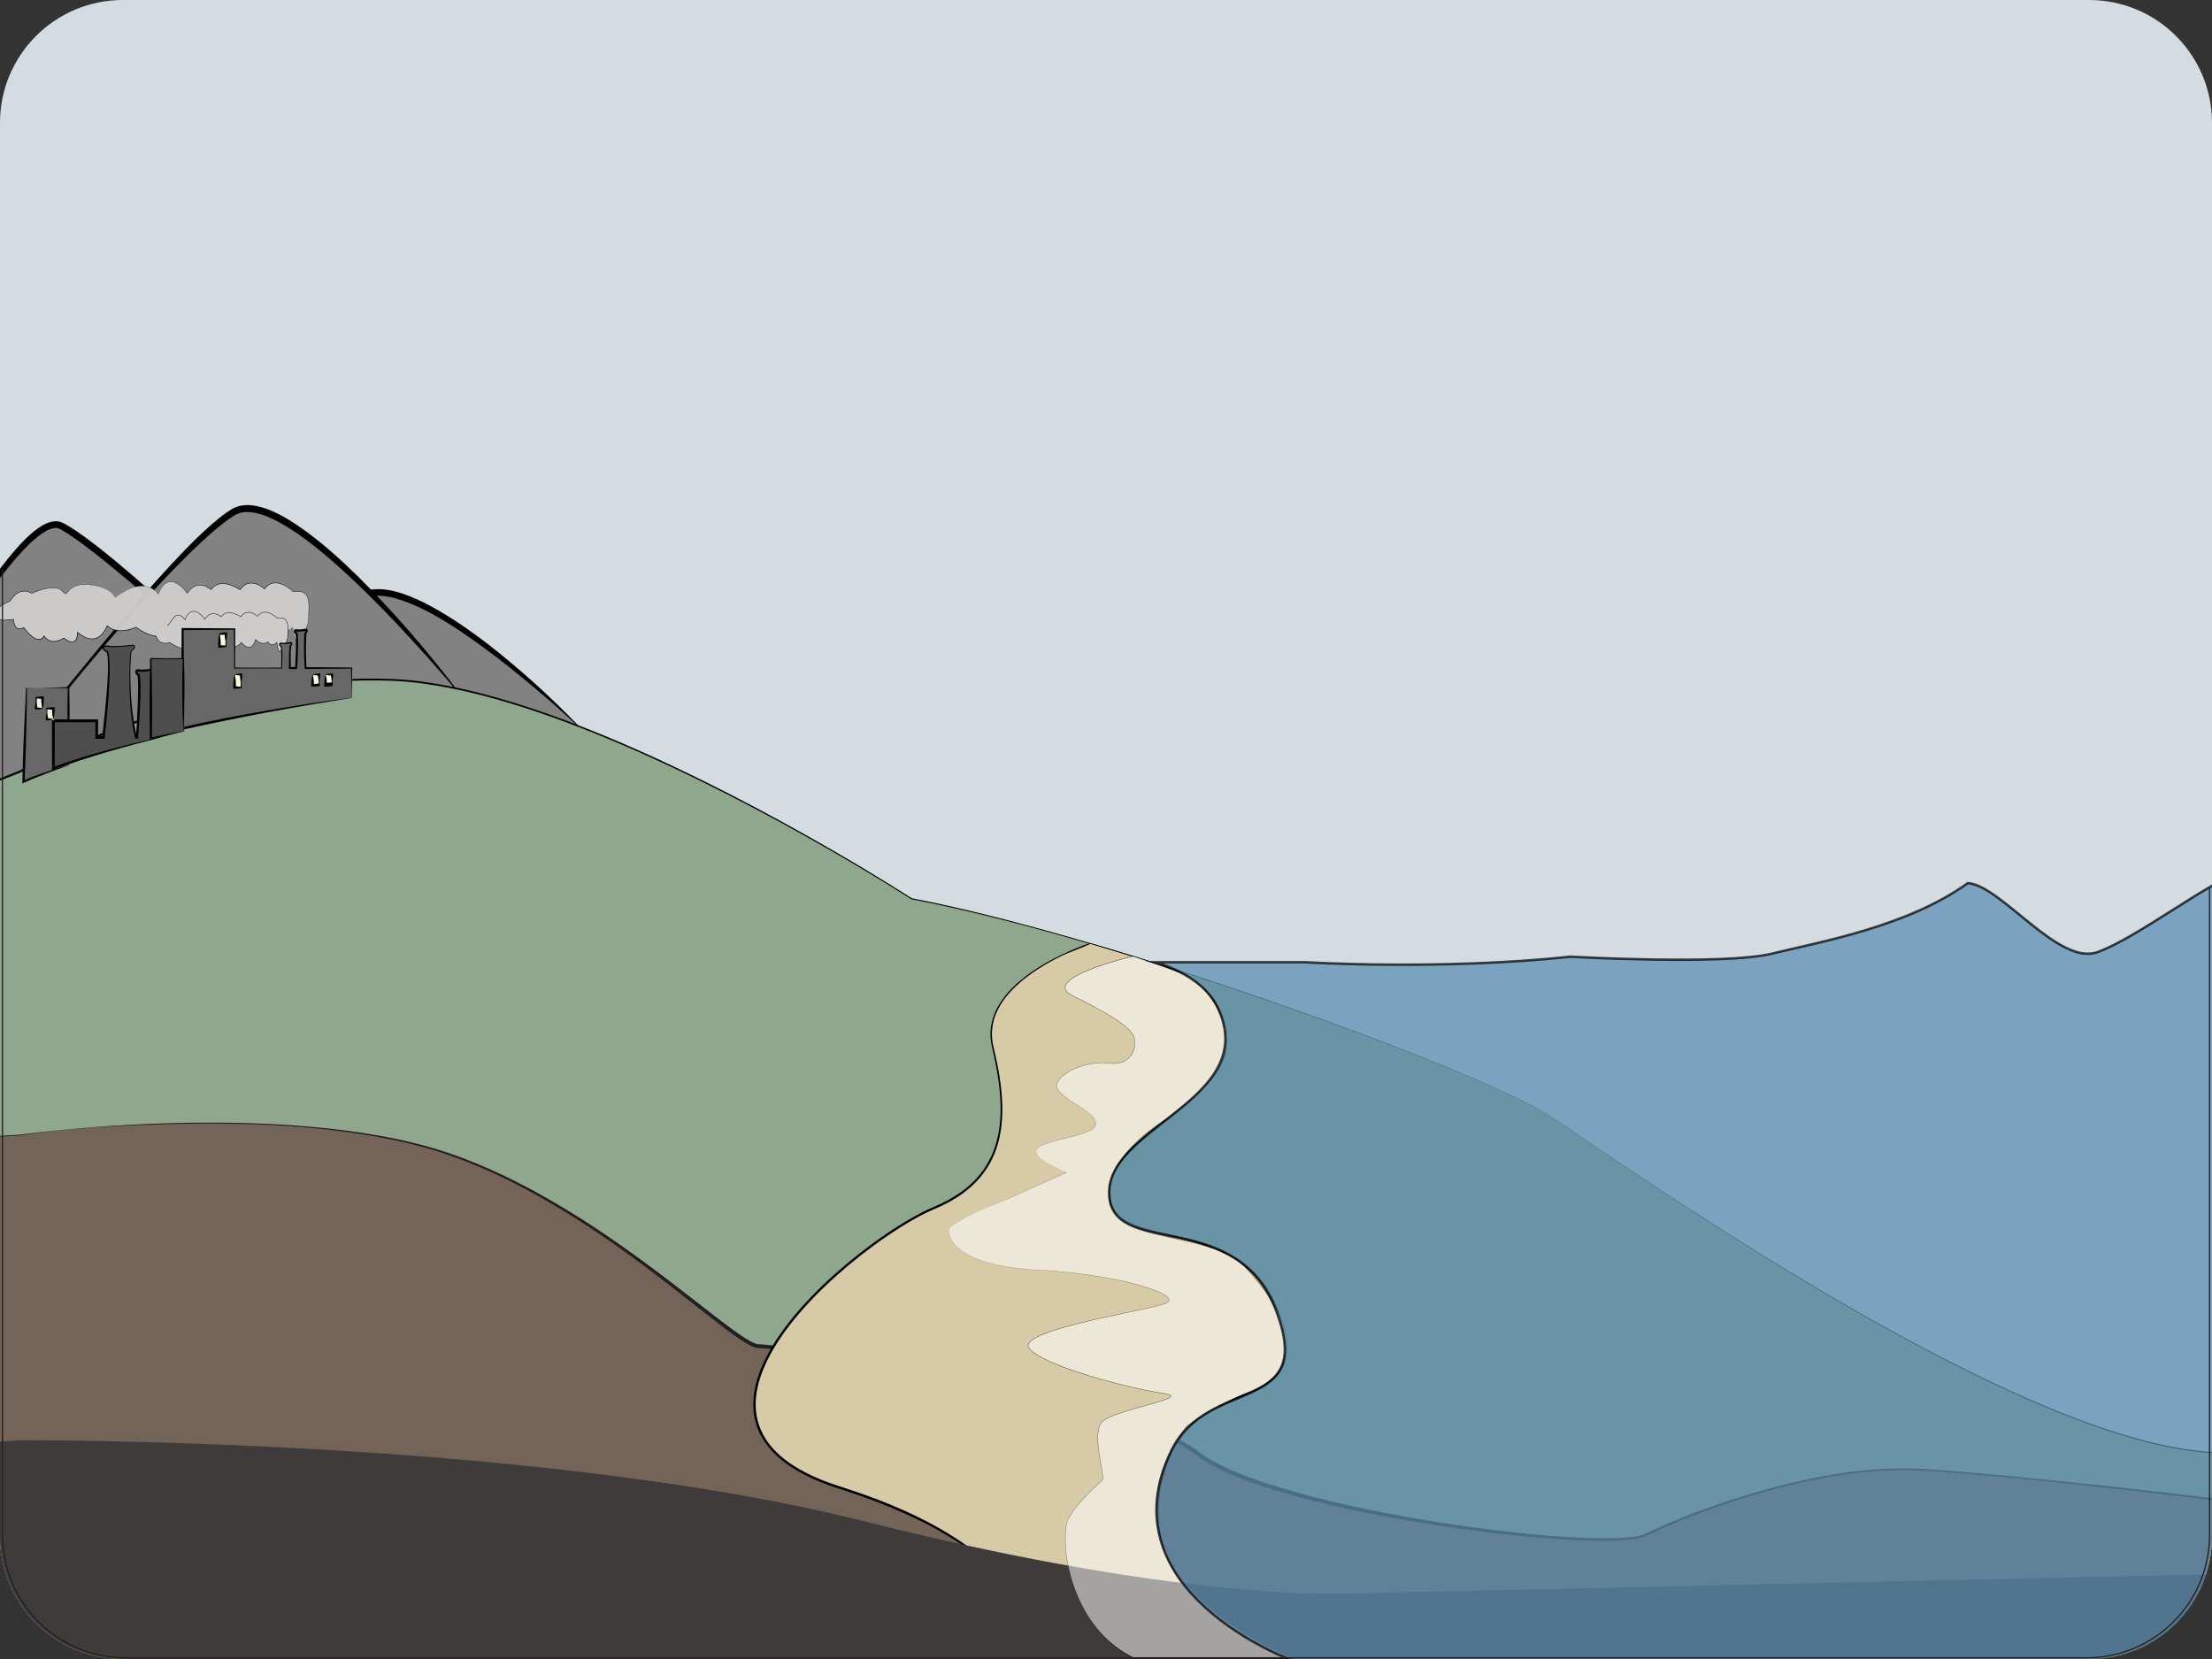
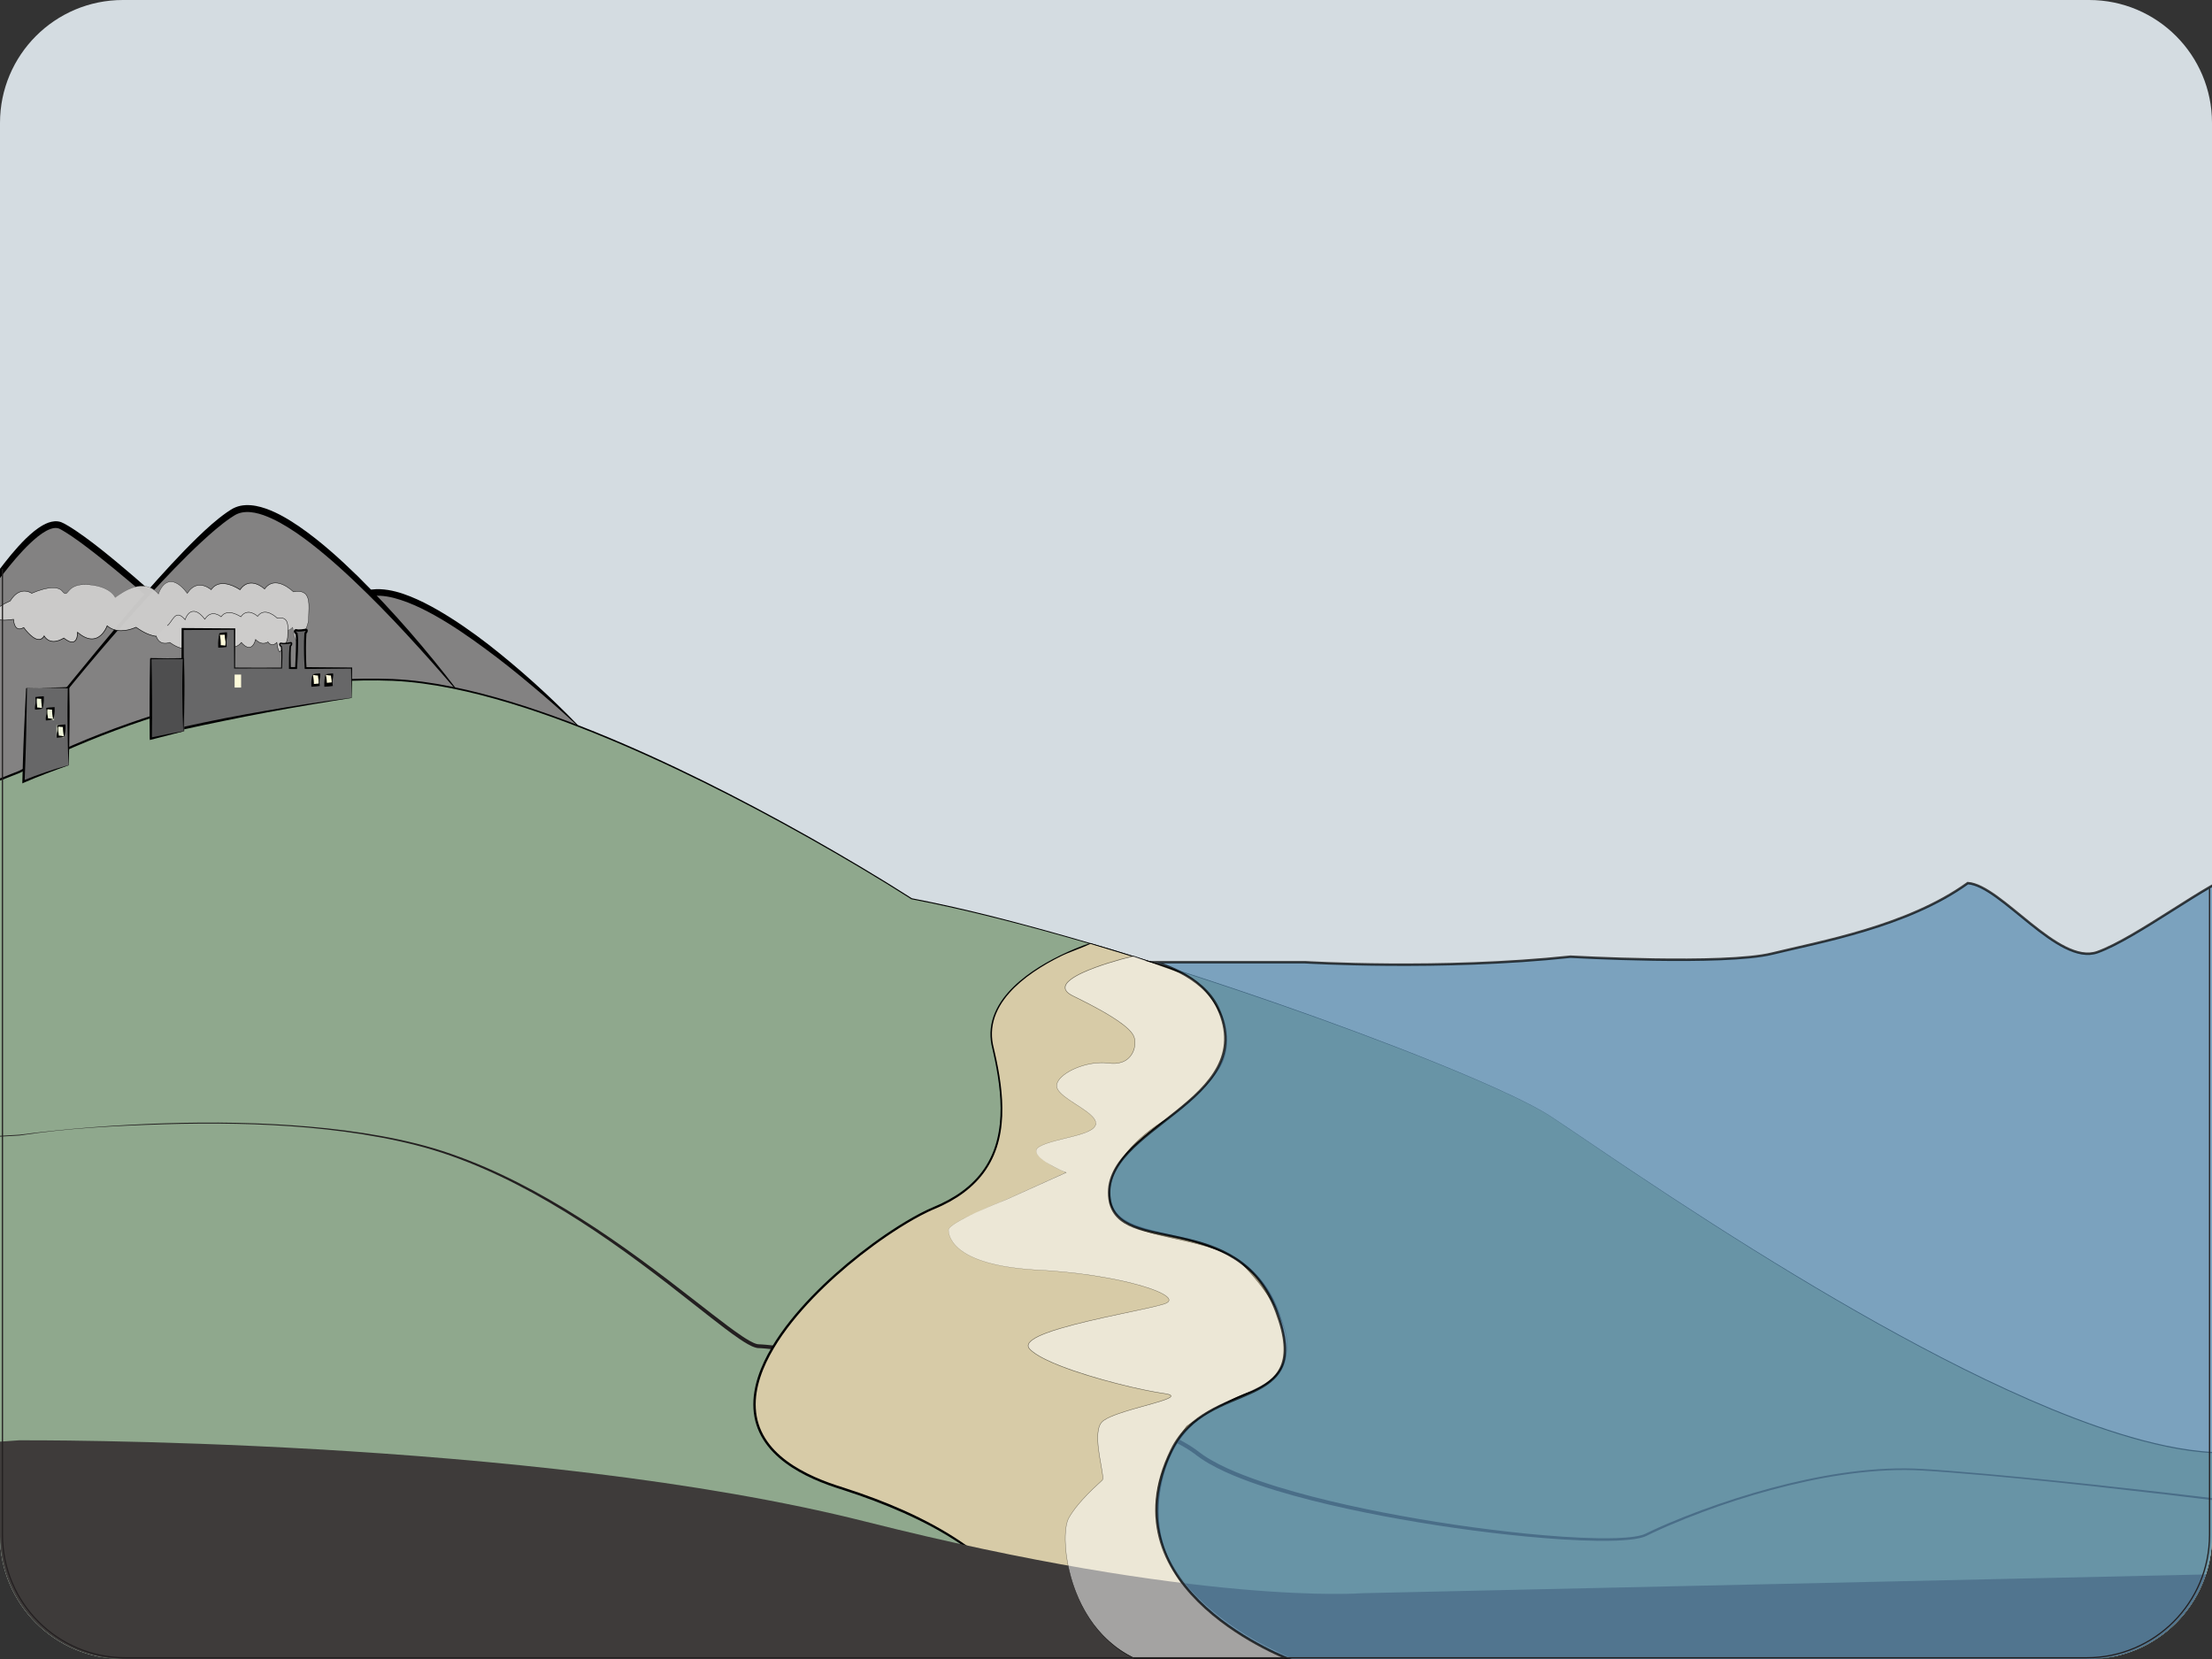
<svg xmlns="http://www.w3.org/2000/svg" xmlns:xlink="http://www.w3.org/1999/xlink" version="1.1" x="0px" y="0px" width="900px" height="675px" viewBox="460.308 7 900 675" overflow="visible" enable-background="new 460.308 7 900 675" xml:space="preserve">
  <rect x="460.308" y="7" width="900" height="675" fill="#333333" stroke="none" />
  <defs>
</defs>
  <g>
    <defs>
      <path id="SVGID_1_" d="M1360.308,632c0,27.614-22.386,50-50,50h-800c-27.614,0-50-22.386-50-50V57c0-27.614,22.386-50,50-50h800    c27.614,0,50,22.386,50,50V632z" />
    </defs>
    <clipPath id="SVGID_2_">
      <use xlink:href="#SVGID_1_" overflow="visible" />
    </clipPath>
    <g clip-path="url(#SVGID_2_)">
      <g>
        <path fill="#D7CBA7" d="M903.916,390.906c0,0-46.288,14.762-39.675,42.174c6.613,27.411,6.612,52.713-23.805,65.365     c-30.417,12.652-122.992,87.258-38.353,113.969C889.129,639.884,881.792,682,881.792,682h489.516v-82.345     c0,0-153.818-46.398-233.227-109.644C1057.04,425.467,903.916,390.906,903.916,390.906z" />
        <path d="M903.922,391.016c-4.107,1.404-8.111,3.12-12.007,5.034c-3.899,1.929-7.688,4.091-11.258,6.568     c-3.562,2.479-6.926,5.276-9.774,8.539c-2.839,3.249-5.154,7.026-6.238,11.194c-0.541,2.077-0.764,4.231-0.659,6.371     c0.059,1.069,0.184,2.136,0.396,3.187c0.209,1.043,0.499,2.106,0.739,3.17c0.994,4.253,1.841,8.547,2.416,12.888     c0.57,4.339,0.876,8.73,0.687,13.124c-0.185,4.388-0.86,8.787-2.261,12.983c-1.389,4.194-3.532,8.156-6.338,11.584     c-2.798,3.438-6.215,6.334-9.931,8.708c-1.86,1.187-3.792,2.255-5.774,3.211c-1.985,0.982-4.035,1.743-5.96,2.688     c-3.892,1.878-7.647,4.065-11.315,6.38c-7.33,4.65-14.321,9.844-20.97,15.427c-6.635,5.598-12.954,11.586-18.685,18.09     c-5.701,6.506-10.899,13.539-14.585,21.323c-1.823,3.888-3.24,7.977-3.888,12.186c-0.653,4.197-0.474,8.524,0.806,12.545     c1.259,4.027,3.604,7.666,6.557,10.712c2.957,3.059,6.478,5.566,10.211,7.679c3.741,2.112,7.708,3.84,11.767,5.313     c2.029,0.744,4.084,1.39,6.168,2.052c2.083,0.67,4.159,1.36,6.224,2.076c8.258,2.877,16.401,6.134,24.261,10.016     c7.854,3.876,15.46,8.331,22.458,13.661c6.973,5.329,13.391,11.559,18.246,18.98c2.417,3.704,4.426,7.703,5.787,11.941     c0.68,2.118,1.197,4.294,1.504,6.508c0.289,2.233,0.444,4.425,0.129,6.784l-0.844-1.004l122.337,0.424     c40.779,0.068,81.558,0.166,122.337,0.036l244.675-0.561l-0.957,0.957l-0.064-82.136l0.727,0.978     c-20.534-6.347-40.792-13.427-60.905-20.938c-20.104-7.525-39.992-15.638-59.613-24.361     c-19.609-8.742-38.95-18.124-57.761-28.514c-18.79-10.4-37.112-21.79-54.012-35.141c-16.65-13.439-34.958-24.688-53.855-34.734     c-18.924-10.025-38.499-18.812-58.386-26.788c-19.892-7.978-40.127-15.092-60.542-21.632     C945.358,402.015,924.757,396.045,903.922,391.016z M903.939,390.804c20.906,4.825,41.583,10.596,62.088,16.91     c20.495,6.351,40.771,13.428,60.744,21.292c19.962,7.884,39.624,16.583,58.664,26.54c19.007,9.974,37.484,21.189,54.309,34.621     c8.415,6.587,17.22,12.678,26.237,18.429c9.01,5.767,18.24,11.193,27.611,16.364c18.752,10.335,38.049,19.676,57.621,28.38     c19.576,8.705,39.456,16.722,59.498,24.303c20.051,7.542,40.361,14.667,60.797,21.035l0.799,0.227v0.751v82.136v0.959     l-1.062-0.002l-244.728-0.561c-40.779-0.13-81.584-0.032-122.363,0.036l-122.351,0.424l-0.977,0.003l0.123-1.007     c0.248-1.969,0.126-4.171-0.161-6.249c-0.296-2.104-0.794-4.183-1.45-6.213c-1.313-4.062-3.257-7.921-5.608-11.508     c-4.719-7.188-11.004-13.277-17.867-18.5c-6.888-5.226-14.403-9.611-22.182-13.432c-7.789-3.809-15.842-7.088-24.041-9.956     c-2.051-0.716-4.109-1.406-6.174-2.075c-2.068-0.662-4.171-1.328-6.232-2.09c-4.128-1.51-8.178-3.282-12.025-5.465     c-3.838-2.184-7.491-4.79-10.594-8.014c-3.098-3.208-5.601-7.095-6.938-11.41c-1.362-4.307-1.533-8.92-0.836-13.32     c0.69-4.415,2.174-8.644,4.056-12.635c3.808-7.989,9.105-15.104,14.887-21.677c5.812-6.564,12.192-12.595,18.917-18.189     c6.731-5.588,13.795-10.775,21.213-15.425c3.714-2.314,7.515-4.502,11.486-6.392c1.995-0.963,4.044-1.711,5.972-2.654     c1.947-0.927,3.842-1.961,5.662-3.109c3.637-2.296,6.967-5.092,9.694-8.406c2.735-3.305,4.83-7.125,6.203-11.197     c2.768-8.188,2.735-17.072,1.697-25.646c-0.53-4.307-1.333-8.582-2.285-12.825c-0.23-1.063-0.505-2.106-0.716-3.202     c-0.209-1.088-0.329-2.192-0.379-3.299c-0.09-2.215,0.162-4.442,0.739-6.578c1.158-4.289,3.564-8.122,6.473-11.392     c2.919-3.283,6.338-6.071,9.944-8.534c3.615-2.46,7.438-4.597,11.367-6.496c3.935-1.889,7.967-3.575,12.112-4.949l0.027-0.009     L903.939,390.804z" />
      </g>
      <rect x="17.308" fill="#D4DCE1" width="1371" height="681" />
      <g>
        <path fill="#838282" d="M695.187,302.1c0,0-65.185-64.843-88.109-52.5c-22.925,12.344-62.77,64.365-62.77,64.365v78.472     L695.187,302.1z" />
        <path d="M695.046,302.073c-5.974-5.491-12.055-10.863-18.28-16.053c-6.243-5.271-12.628-10.371-19.206-15.19     c-6.562-4.832-13.276-9.47-20.348-13.434c-3.535-1.975-7.158-3.785-10.893-5.237c-3.728-1.425-7.589-2.593-11.443-2.767     c-1.919-0.088-3.815,0.131-5.548,0.723c-0.429,0.158-0.855,0.323-1.258,0.533c-0.196,0.092-0.415,0.215-0.646,0.338l-0.644,0.358     c-0.863,0.492-1.714,1.015-2.554,1.561c-3.351,2.2-6.565,4.68-9.673,7.293c-6.211,5.241-12.058,10.956-17.741,16.82     c-11.354,11.752-21.917,24.295-31.856,37.267l0.107-0.318c0.01,6.54,0.095,13.079,0.182,19.618l0.264,19.618     c0.102,6.539,0.187,13.078,0.237,19.617l0.167,19.618l-2.081-1.179l37.577-22.774c12.546-7.558,25.14-15.035,37.751-22.483     c12.646-7.389,25.25-14.852,37.932-22.181l19.027-10.989C682.43,309.246,688.715,305.622,695.046,302.073z M695.38,302.229     c-6.172,3.947-12.391,7.815-18.586,11.725l-18.664,11.595c-12.444,7.727-24.969,15.321-37.449,22.988     c-12.516,7.607-25.049,15.187-37.63,22.686l-37.805,22.394l-2.102,1.245l0.021-2.424l0.167-19.618     c0.05-6.539,0.136-13.078,0.237-19.617l0.41-19.618c0.087-6.54,0.328-13.079,0.328-19.618v-0.181l-0.039-0.138     c5.042-6.468,10.192-12.771,15.432-19.068c5.268-6.272,10.57-12.488,16.076-18.566c5.52-6.064,11.199-11.987,17.342-17.491     c3.081-2.739,6.249-5.4,9.719-7.729c0.866-0.583,1.745-1.147,2.651-1.683c0.485-0.28,0.877-0.516,1.396-0.784     c0.502-0.27,1.025-0.486,1.554-0.688c2.129-0.781,4.378-0.998,6.541-0.916c4.346,0.194,8.444,1.418,12.313,2.973     c3.878,1.562,7.571,3.465,11.155,5.523c7.155,4.143,13.912,8.866,20.423,13.875c12.953,10.111,25.148,21.119,36.537,32.902     l0.13,0.134L695.38,302.229z" />
      </g>
      <g>
        <path fill="#838282" d="M473.303,319.1c0,0-65.127-64.843-88.052-52.5C362.326,278.944,294.308,373,294.308,373l28.232,36.437     L473.303,319.1z" />
        <path d="M473.047,319.072c-3.728-3.433-7.503-6.815-11.328-10.135c-1.939-1.68-3.893-3.344-5.86-4.99     c-1.954-1.662-3.921-3.305-5.905-4.93c-7.932-6.497-16.119-12.675-24.593-18.375c-4.251-2.825-8.604-5.495-13.105-7.843     c-4.495-2.338-9.165-4.375-13.978-5.585c-4.787-1.189-9.873-1.417-13.835,1.363c-4.167,2.667-7.946,6.166-11.644,9.654     c-7.359,7.077-14.237,14.707-20.983,22.431c-6.733,7.742-13.301,15.637-19.76,23.62c-12.893,15.988-25.287,32.387-37.323,49.025     l-0.01-0.628c2.36,3.03,4.78,6.015,7.201,8.998l7.267,8.947c2.433,2.975,4.853,5.958,7.245,8.964l7.19,9.007l-1.793-0.337     l37.577-22.774c12.546-7.558,25.14-15.035,37.751-22.483c12.646-7.389,25.25-14.852,37.932-22.181l19.027-10.989     C460.43,326.245,466.716,322.621,473.047,319.072z M473.38,319.229c-6.172,3.947-12.391,7.815-18.586,11.725l-18.664,11.595     c-12.444,7.727-24.969,15.321-37.449,22.988c-12.516,7.607-25.049,15.187-37.63,22.686l-37.805,22.394l-1.065,0.631l-0.728-0.968     l-6.926-9.212c-2.313-3.067-4.598-6.155-6.871-9.254l-6.849-9.271c-2.285-3.089-4.57-6.178-6.915-9.22l-0.242-0.313l0.231-0.315     c12.178-16.565,24.611-32.927,37.246-49.147c6.32-8.107,12.727-16.151,19.326-24.046c6.616-7.88,13.364-15.663,20.68-22.977     c1.833-1.825,3.71-3.613,5.677-5.32c1.967-1.707,4-3.357,6.249-4.81c0.278-0.18,0.57-0.359,0.872-0.537     c0.313-0.183,0.526-0.309,0.885-0.496c0.629-0.338,1.29-0.611,1.96-0.839c1.341-0.462,2.736-0.691,4.11-0.776     c2.761-0.169,5.452,0.233,8.034,0.855c5.168,1.293,9.938,3.515,14.525,5.949c4.582,2.459,8.967,5.223,13.236,8.133     c8.555,5.808,16.552,12.34,24.336,19.075c1.943,1.688,3.87,3.394,5.781,5.117c1.898,1.738,3.779,3.493,5.645,5.264     c3.729,3.543,7.417,7.129,10.964,10.856l0.128,0.135L473.38,319.229z" />
      </g>
      <g>
        <path fill="#838282" d="M571.43,295.154c0,0-66.159-63.71-86.123-74.154s-90,131-90,131l72.964,30.15L571.43,295.154z" />
        <path d="M571.185,295.146c-17.046-15.409-34.089-30.813-51.473-45.789c-8.727-7.479-17.521-14.921-26.718-21.703     c-2.302-1.68-4.655-3.295-7.053-4.725c-0.583-0.333-1.267-0.749-1.688-0.901c-0.479-0.177-1.007-0.245-1.572-0.21     c-1.133,0.068-2.36,0.534-3.524,1.157c-2.346,1.273-4.506,3.109-6.55,5.033c-2.048,1.937-3.982,4.027-5.849,6.18     c-7.434,8.668-13.959,18.173-20.266,27.774c-6.276,9.634-12.269,19.464-18.061,29.411c-11.576,19.9-22.373,40.263-32.627,60.871     l-0.284-0.756c6.084,2.504,12.199,4.933,18.314,7.361l18.347,7.28c6.121,2.413,12.236,4.843,18.336,7.307l18.308,7.375     l-1.486,0.23l25.639-21.927c8.574-7.277,17.21-14.48,25.87-21.655c8.707-7.119,17.355-14.307,26.109-21.37l13.135-10.59     C562.456,302.051,566.791,298.563,571.185,295.146z M571.532,295.274c-4.153,3.797-8.369,7.52-12.552,11.281l-12.655,11.159     c-8.439,7.437-16.984,14.748-25.47,22.128c-8.534,7.324-17.09,14.622-25.71,21.844l-25.94,21.57l-0.686,0.571l-0.801-0.34     l-18.173-7.7c-6.06-2.562-12.106-5.157-18.146-7.769l-18.135-7.795c-6.045-2.597-12.091-5.192-18.168-7.714l-0.549-0.229     l0.265-0.527c5.17-10.305,10.547-20.492,15.956-30.667c2.706-5.086,5.443-10.156,8.216-15.206     c2.757-5.059,5.548-10.1,8.385-15.116c5.663-10.038,11.453-20.011,17.586-29.786c6.158-9.755,12.535-19.406,19.948-28.368     c1.867-2.229,3.81-4.408,5.911-6.467c2.115-2.042,4.358-4.005,7.066-5.521c1.36-0.735,2.867-1.38,4.621-1.517     c0.87-0.063,1.803,0.031,2.68,0.346c0.928,0.357,1.469,0.718,2.144,1.08c2.581,1.468,4.965,3.143,7.326,4.838     c4.71,3.404,9.203,7.044,13.642,10.74c4.434,3.702,8.813,7.459,13.121,11.294c8.646,7.636,17.079,15.498,25.439,23.431     c4.186,3.96,8.344,7.949,12.443,11.999c4.11,4.039,8.216,8.081,12.243,12.204l0.118,0.12L571.532,295.274z" />
      </g>
      <g>
        <path fill="#838282" d="M646.375,288.101c0,0-68.221-86.416-91.146-72.715c-22.924,13.7-84.312,92.702-84.312,92.702     l21.601,65.833L646.375,288.101z" />
        <path d="M646.124,288.055c-6.605-7.79-13.389-15.423-20.32-22.908c-6.957-7.547-14.134-14.889-21.575-21.926     c-3.715-3.524-7.509-6.96-11.417-10.246c-3.908-3.284-7.908-6.457-12.105-9.305c-4.19-2.834-8.587-5.418-13.228-7.081     c-2.314-0.804-4.716-1.349-7.027-1.258c-1.151,0.045-2.272,0.247-3.303,0.652c-0.533,0.204-0.979,0.433-1.512,0.761     c-0.541,0.326-1.036,0.646-1.562,1.003c-4.122,2.831-7.953,6.242-11.711,9.688c-3.747,3.474-7.38,7.089-10.955,10.764     c-7.142,7.36-14.058,14.957-20.862,22.652c-13.584,15.415-26.599,31.344-39.193,47.577l0.089-0.511     c1.81,5.483,3.695,10.941,5.582,16.398l5.665,16.372c1.902,5.453,3.787,10.911,5.638,16.381l5.568,16.403l-2.081-0.813     l38.351-21.659c12.804-7.183,25.655-14.28,38.524-21.346c12.905-7.003,25.766-14.084,38.706-21.022l19.414-10.402     C633.247,294.836,639.663,291.405,646.124,288.055z M646.453,288.239c-6.301,3.772-12.649,7.46-18.974,11.191l-19.051,11.053     c-12.702,7.365-25.484,14.587-38.223,21.888c-12.774,7.237-25.565,14.444-38.404,21.564l-38.578,21.251l-1.553,0.855     l-0.529-1.669l-5.232-16.513c-1.75-5.503-3.464-11.018-5.163-16.537l-5.136-16.545c-1.713-5.514-3.428-11.028-5.219-16.518     l-0.092-0.283l0.181-0.229c12.775-16.125,25.766-32.062,39.012-47.807c6.633-7.864,13.375-15.642,20.386-23.197     c3.508-3.774,7.082-7.495,10.792-11.096c3.72-3.594,7.545-7.097,11.868-10.143c0.532-0.372,1.113-0.756,1.668-1.101     c0.556-0.354,1.249-0.733,1.915-0.994c1.354-0.559,2.8-0.83,4.212-0.884c2.842-0.113,5.542,0.523,8.071,1.388     c5.067,1.778,9.572,4.531,13.866,7.467c8.564,5.939,16.244,12.905,23.63,20.103c14.644,14.541,28.122,30.155,40.598,46.518     l0.109,0.143L646.453,288.239z" />
      </g>
      <g>
        <g>
          <path fill="#8FA88D" d="M1091.198,461.21c-29.095-18.979-179.305-73.267-259.984-88.539c0,0-133.367-86.542-212.399-89.087      c-79.032-2.545-150.543,37.435-150.543,37.435s-129.399,53.929-250.338,52.569c-129.098-1.45-213.301,36.374-217.35,34.797      c1.699,10.744,7.36,271.188,7.36,271.188l479.976,9l-0.2-4.333l700.532-4.212l200.861,3c0,0,0.116-49.718,1.709-72.073      c0.359-5.037-20.206-11.686-19.682-13.062C1293.497,604.22,1120.293,480.188,1091.198,461.21z" />
          <path fill="#020202" d="M1091.171,461.252c-4.833-3.088-9.992-5.627-15.156-8.112c-5.179-2.464-10.422-4.794-15.69-7.059      c-10.543-4.522-21.196-8.782-31.899-12.911c-21.412-8.242-43.028-15.95-64.773-23.268c-21.75-7.304-43.635-14.21-65.685-20.547      c-22.056-6.295-44.263-12.162-66.792-16.475l-0.041-0.008l-0.036-0.023c-13.664-8.71-27.635-16.948-41.755-24.902      c-14.131-7.939-28.452-15.543-42.986-22.713c-14.537-7.164-29.288-13.902-44.318-19.956      c-15.031-6.036-30.345-11.433-46.031-15.468c-7.842-2.005-15.779-3.663-23.798-4.727c-4.009-0.531-8.038-0.909-12.075-1.083      c-4.042-0.16-8.089-0.192-12.136-0.132c-16.188,0.26-32.332,2.171-48.208,5.325c-15.882,3.159-31.511,7.55-46.782,12.933      c-7.636,2.692-15.18,5.644-22.622,8.832c-7.43,3.202-14.797,6.608-21.902,10.443l-0.028,0.015l-0.018,0.007      c-18.52,7.455-37.399,13.911-56.437,19.855c-19.047,5.912-38.293,11.188-57.712,15.74c-19.418,4.547-39.011,8.371-58.749,11.256      c-19.735,2.878-39.62,4.824-59.562,5.452c-4.985,0.156-9.972,0.228-14.96,0.209c-4.988-0.041-9.965-0.094-14.947-0.054      c-9.962,0.069-19.923,0.365-29.872,0.897c-19.897,1.06-39.745,3.051-59.456,5.973c-19.711,2.92-39.283,6.778-58.625,11.573      c-9.671,2.396-19.282,5.03-28.83,7.882c-4.774,1.424-9.531,2.905-14.281,4.413l-7.13,2.252c-1.19,0.369-2.384,0.733-3.586,1.072      c-0.602,0.168-1.207,0.33-1.82,0.47c-0.307,0.069-0.616,0.134-0.933,0.18c-0.326,0.033-0.624,0.109-1.035-0.008l0.288-0.232      c0.316,2.844,0.393,5.654,0.54,8.482l0.342,8.473l0.571,16.948l0.979,33.898l1.729,67.803l3.195,135.611l-0.202-0.201      l479.98,8.763l-0.451,0.464l-0.202-4.333l-0.021-0.464l0.464-0.003l450.706-2.748l225.354-1.344l14.084-0.074l7.043-0.036      l3.53-0.015l3.521,0.055l28.167,0.44l56.332,0.881l112.665,1.761l-0.319,0.313c0.08-16.067,0.276-32.133,0.713-48.196      c0.229-8.023,0.512-16.079,1.048-24.068c-0.041-0.863-0.713-1.687-1.399-2.348c-0.709-0.676-1.516-1.262-2.343-1.812      c-1.664-1.093-3.435-2.034-5.223-2.934c-1.791-0.897-3.611-1.74-5.433-2.588c-0.91-0.425-1.821-0.849-2.726-1.297      c-0.451-0.226-0.901-0.455-1.345-0.71c-0.223-0.126-0.442-0.261-0.658-0.416c-0.108-0.076-0.216-0.163-0.321-0.266      c-0.08-0.112-0.278-0.23-0.203-0.589l0.251,0.334c-6.576,0.521-13.187,0.109-19.701-0.78c-6.52-0.9-12.96-2.29-19.315-3.968      c-12.713-3.377-25.097-7.867-37.249-12.86c-24.294-10.051-47.697-22.104-70.632-34.908      c-22.924-12.842-45.356-26.541-67.473-40.719c-11.059-7.092-22.033-14.311-32.948-21.619      C1112.913,475.997,1102.109,468.521,1091.171,461.252z M1091.226,461.168c10.95,7.258,21.761,14.719,32.699,21.991      c10.923,7.295,21.906,14.499,32.972,21.576c22.132,14.147,44.578,27.817,67.512,40.626      c22.942,12.772,46.353,24.791,70.638,34.803c12.146,4.973,24.521,9.441,37.211,12.795c6.344,1.666,12.77,3.044,19.266,3.933      c6.491,0.879,13.07,1.279,19.598,0.754l0.287-0.023l-0.035,0.357c0.01-0.101,0.012,0.001,0.093,0.065      c0.074,0.071,0.162,0.145,0.259,0.212c0.192,0.138,0.4,0.267,0.615,0.388c0.427,0.245,0.873,0.471,1.319,0.693      c0.896,0.443,1.806,0.865,2.716,1.288c1.821,0.845,3.647,1.688,5.448,2.587c1.8,0.902,3.584,1.847,5.28,2.957      c0.845,0.559,1.672,1.156,2.419,1.866c0.713,0.714,1.488,1.539,1.565,2.729c-0.526,8.041-0.796,16.046-1.015,24.08      c-0.414,16.056-0.588,32.121-0.645,48.183l-0.002,0.317l-0.317-0.004l-112.667-1.604l-56.334-0.802l-28.166-0.401l-3.521-0.05      l-3.512,0.02l-7.042,0.049l-14.084,0.096l-225.354,1.366l-450.706,2.671l0.442-0.467l0.197,4.333l0.021,0.473l-0.473-0.009      L7.939,679.778l-0.197-0.004l-0.005-0.198L4.648,543.964l-1.782-67.801l-1.013-33.896l-0.587-16.944l-0.351-8.469      c-0.147-2.814-0.233-5.662-0.543-8.436l-0.038-0.336l0.326,0.104c0.192,0.062,0.532,0.024,0.818-0.017      c0.299-0.044,0.6-0.106,0.901-0.175c0.601-0.138,1.2-0.299,1.798-0.466c1.195-0.338,2.386-0.703,3.575-1.072l7.125-2.259      c4.749-1.513,9.508-3,14.284-4.43c9.551-2.862,19.167-5.51,28.843-7.916c19.352-4.818,38.937-8.699,58.662-11.642      c19.725-2.943,39.588-4.956,59.503-6.036c9.957-0.543,19.927-0.848,29.899-0.926c4.985-0.045,9.975,0.003,14.954,0.039      c4.979,0.015,9.959-0.061,14.937-0.222c19.912-0.645,39.77-2.605,59.479-5.498c19.712-2.899,39.282-6.737,58.677-11.297      c19.395-4.565,38.619-9.854,57.643-15.777c19.009-5.954,37.882-12.427,56.344-19.878l-0.045,0.022      c7.16-3.873,14.522-7.284,21.975-10.504c7.457-3.206,15.029-6.14,22.685-8.833c15.314-5.375,30.987-9.756,46.915-12.902      c15.923-3.141,32.114-5.037,48.354-5.275c4.058-0.055,8.121-0.017,12.179,0.149c4.062,0.181,8.111,0.567,12.137,1.105      c8.054,1.08,16.013,2.754,23.873,4.774c15.721,4.067,31.05,9.493,46.092,15.556c15.04,6.082,29.794,12.846,44.332,20.033      c14.536,7.195,28.854,14.822,42.981,22.783c14.119,7.978,28.081,16.232,41.749,24.968l-0.076-0.03      c22.547,4.344,44.753,10.24,66.808,16.562c22.048,6.365,43.929,13.299,65.673,20.629c21.739,7.345,43.35,15.079,64.755,23.348      c10.699,4.143,21.35,8.416,31.89,12.951c5.268,2.272,10.509,4.608,15.687,7.08      C1081.23,455.523,1086.389,458.069,1091.226,461.168z" />
        </g>
        <g>
          <path fill="#8FA88D" d="M0.444,408.086c-0.049,0.148,0.001,0.244,0.139,0.299C0.533,408.068,0.487,407.957,0.444,408.086z" />
-           <path fill="#020202" d="M0.493,408.094c-0.018,0.028,0.096,0.078,0.216,0.129c0.136,0.047,0.209-0.107,0.134-0.14      c-0.042-0.033-0.171,0.021-0.215,0.094c-0.035,0.064-0.004,0.073,0.027,0.026l-0.266,0.212c-0.077-0.023-0.214-0.034-0.26-0.058      c-0.044-0.021-0.105-0.043-0.106-0.062c0.004-0.028,0.009-0.033,0.163-0.067c0.043,0.008,0.087,0.004,0.125-0.012      c0.028,0.009,0.109,0.04,0.158,0.018c0.057-0.022,0.062-0.045,0.075-0.064c0.033-0.118-0.062-0.062-0.053-0.068L0.493,408.094z       M0.396,408.07c0.027-0.038-0.065-0.023,0-0.162c-0.004-0.061,0.182-0.107,0.28-0.042c0.048,0,0.102,0.012,0.154,0.035      c0.184,0.032,0.208,0.098,0.229,0.141c0.018,0.053-0.031,0.103-0.061,0.154c-0.034,0.048-0.158,0.109-0.223,0.158l-0.269,0.202      l0.003,0.01c-0.023-0.077-0.046-0.099-0.135-0.065c-0.088,0.032-0.255,0.033-0.333-0.047c-0.084-0.094-0.036-0.309,0.103-0.322      c0.131-0.011,0.257-0.021,0.25-0.054L0.396,408.07z" />
        </g>
      </g>
      <g>
-         <path fill="#746458" d="M468.272,468.781c0,0,94.443-13.226,161.891,3.967s128.282,81.995,138.862,81.995     s148.119,19.836,178.537,43.642c30.417,23.805,166.634,40.999,182.505,33.062c15.87-7.935,68.77-29.095,112.412-26.45     c43.642,2.646,128.662,13.227,128.662,13.227l18.876,18.784l-0.316,45.604L14.138,686.345l-1.656-191.386L468.272,468.781z" />
        <path fill="#231F20" d="M468.264,468.682c19.508-2.521,39.145-3.965,58.8-4.627c19.657-0.62,39.362-0.358,58.97,1.332     c9.801,0.841,19.578,2.057,29.265,3.813c9.68,1.761,19.296,4.049,28.602,7.308c18.638,6.466,36.146,15.798,52.771,26.318     c16.648,10.536,32.379,22.431,47.87,34.541c3.881,3.018,7.752,6.047,11.679,8.982c1.964,1.465,3.941,2.912,5.964,4.267     c1.012,0.674,2.036,1.327,3.081,1.913c1.037,0.577,2.128,1.129,3.162,1.366c0.282,0.062,0.439,0.072,0.76,0.075     c0.336,0.005,0.644,0.021,0.96,0.038l1.861,0.143c1.233,0.109,2.46,0.239,3.686,0.375c2.45,0.273,4.894,0.577,7.335,0.895     c4.882,0.637,9.753,1.329,14.62,2.056c19.462,2.923,38.85,6.325,58.137,10.26c9.644,1.968,19.253,4.106,28.815,6.459     c9.56,2.357,19.076,4.916,28.479,7.884c4.7,1.487,9.371,3.08,13.981,4.852c4.607,1.778,9.166,3.719,13.555,6.055     c2.19,1.173,4.34,2.446,6.377,3.918c1.04,0.758,1.944,1.51,2.947,2.177c0.994,0.679,2.022,1.317,3.07,1.926     c4.202,2.424,8.688,4.392,13.238,6.17c9.128,3.521,18.553,6.303,28.047,8.767c9.503,2.452,19.098,4.559,28.736,6.439     c19.283,3.735,38.739,6.633,58.283,8.609c9.772,0.962,19.575,1.718,29.384,1.878c4.896,0.048,9.822,0.02,14.637-0.659     c1.197-0.183,2.391-0.413,3.511-0.785c0.565-0.18,1.06-0.433,1.629-0.716l1.668-0.801c2.23-1.051,4.483-2.05,6.748-3.017     c9.065-3.856,18.323-7.233,27.699-10.231c9.378-2.995,18.89-5.582,28.521-7.633c9.63-2.044,19.387-3.558,29.22-4.231     c4.914-0.335,9.847-0.454,14.774-0.288c4.93,0.195,9.824,0.593,14.731,0.958c19.609,1.564,39.179,3.544,58.735,5.627     c19.555,2.104,39.094,4.346,58.618,6.724l0.138,0.017l0.101,0.1l18.839,18.706l0.039,0.151v0.222v45.605v0.773l-0.691,0.003     l-687.737,2.127l-343.87,0.906L14.139,687h-0.505l-0.004-0.578l-1.479-191.423l-0.002-0.334l0.314-0.027L468.264,468.682z      M468.281,469L12.5,495.349l0.312-0.362l1.833,191.368l-0.509-0.509l343.89-1.371l343.89-1.036l687.782-1.606l-0.779,0.775     l0.576-45.604l0.153,0.373l-18.797-18.862l0.238,0.116c-19.513-2.423-39.045-4.71-58.59-6.859     c-19.547-2.133-39.108-4.17-58.712-5.667c-4.897-0.355-9.809-0.745-14.704-0.931c-4.901-0.156-9.811-0.029-14.705,0.312     c-9.79,0.688-19.513,2.214-29.111,4.269c-19.191,4.161-37.963,10.27-56.014,17.981c-2.252,0.973-4.49,1.977-6.702,3.031     l-1.652,0.803c-0.529,0.266-1.133,0.576-1.741,0.771c-1.213,0.408-2.443,0.647-3.674,0.842c-4.928,0.715-9.871,0.76-14.798,0.735     c-9.859-0.118-19.686-0.833-29.485-1.755c-19.596-1.894-39.095-4.716-58.439-8.377c-9.67-1.845-19.301-3.916-28.852-6.338     c-9.542-2.441-19.034-5.168-28.261-8.729c-4.604-1.793-9.155-3.777-13.479-6.263c-1.078-0.625-2.142-1.282-3.178-1.988     c-1.047-0.694-2.04-1.512-2.987-2.199c-1.951-1.405-4.043-2.644-6.187-3.787c-4.298-2.28-8.807-4.194-13.372-5.949     c-4.57-1.749-9.213-3.325-13.889-4.798c-18.728-5.851-37.905-10.239-57.128-14.265c-19.241-3.977-38.597-7.424-58.021-10.392     c-4.856-0.737-9.718-1.441-14.585-2.089c-2.433-0.322-4.868-0.631-7.303-0.909c-1.218-0.139-2.436-0.27-3.65-0.381l-1.814-0.144     l-0.882-0.038c-0.293,0.002-0.753-0.029-1.07-0.112c-1.366-0.326-2.483-0.928-3.589-1.537c-1.098-0.62-2.146-1.293-3.178-1.984     c-2.059-1.387-4.049-2.848-6.018-4.331c-3.932-2.974-7.788-6.027-11.652-9.066c-15.417-12.193-31.037-24.143-47.579-34.743     c-16.516-10.586-33.912-19.977-52.437-26.516c-9.247-3.295-18.809-5.625-28.46-7.436c-9.655-1.805-19.409-3.072-29.194-3.966     c-19.58-1.752-39.273-1.974-58.921-1.397c-19.648,0.623-39.286,1.57-58.788,4.57H468.281z" />
      </g>
      <g>
        <path fill="#D7CBA7" d="M985.808,682.854c0,0-65-22.104-52.876-73.641c11.21-47.653,63.126-22.713,47.612-67.479     c-14.755-42.577-66.492-23.979-68.773-47.798c-1.984-20.713,31.002-32.094,43.787-51.187c11.328-16.917-5.75-36-12.75-39     c-2.5-2.25-38.892-12.844-38.892-12.844s-46.288,14.762-39.675,42.174c6.613,27.411,6.613,52.713-23.804,65.365     c-30.417,12.652-122.993,87.153-38.353,113.864c87.044,27.47,79.708,69.481,79.708,69.481L985.808,682.854z" />
        <path d="M985.538,682.8c-7.675-2.811-15.006-6.526-21.908-10.903c-6.956-4.453-13.468-9.694-18.925-15.939     c-5.435-6.234-9.741-13.574-11.902-21.612c-2.206-8.024-2.133-16.581-0.293-24.661c0.906-4.046,2.203-8.021,4.036-11.758     c1.824-3.736,4.21-7.213,7.109-10.208c2.893-3.003,6.283-5.493,9.886-7.556c3.604-2.072,7.418-3.725,11.217-5.337     c3.784-1.628,7.629-3.181,11.014-5.451c1.681-1.138,3.224-2.483,4.413-4.102c1.197-1.612,2.003-3.489,2.416-5.458     c0.815-3.966,0.229-8.116-0.722-12.073c-1.005-3.966-2.327-7.88-4.118-11.556c-1.793-3.674-4.09-7.104-6.877-10.091     c-2.783-2.991-6.048-5.521-9.589-7.57c-7.109-4.128-15.155-6.298-23.172-8.13c-4.018-0.932-8.067-1.771-12.053-2.935     c-1.989-0.587-3.963-1.263-5.858-2.147c-1.888-0.886-3.71-2.001-5.208-3.506c-1.507-1.49-2.601-3.405-3.132-5.454     c-0.532-2.052-0.611-4.178-0.386-6.266c0.465-4.203,2.451-8.07,4.97-11.356c2.532-3.311,5.563-6.175,8.698-8.87     c3.144-2.693,6.42-5.214,9.681-7.744c6.494-5.064,13.109-10.114,18.334-16.496c1.285-1.601,2.508-3.266,3.468-5.071     c0.961-1.805,1.677-3.743,2.084-5.748c0.836-4.016,0.401-8.229-0.889-12.116c-1.29-3.901-3.365-7.522-5.896-10.759     c-1.268-1.619-2.666-3.137-4.183-4.522c-1.522-1.366-3.155-2.67-5.011-3.503l-0.017-0.007l-0.028-0.021     c-0.63-0.473-1.466-0.789-2.234-1.12c-0.787-0.323-1.585-0.625-2.386-0.919c-1.603-0.587-3.217-1.141-4.836-1.684     c-3.239-1.083-6.495-2.175-9.757-3.191c-6.523-2.028-13.071-3.958-19.63-5.958h0.127c-4.111,2-8.129,3.152-12.036,5.057     c-3.903,1.916-7.696,4.093-11.273,6.558c-3.568,2.468-6.94,5.266-9.8,8.521c-2.852,3.24-5.178,7.023-6.276,11.197     c-0.548,2.08-0.778,4.243-0.678,6.39c0.056,1.072,0.179,2.145,0.389,3.2c0.208,1.048,0.493,2.111,0.731,3.175     c0.983,4.253,1.818,8.548,2.38,12.885c0.56,4.335,0.847,8.72,0.659,13.103c-0.188,4.377-0.865,8.763-2.264,12.94     c-1.387,4.177-3.523,8.118-6.319,11.527c-2.788,3.42-6.193,6.302-9.897,8.664c-1.854,1.181-3.781,2.244-5.758,3.196     c-1.976,0.978-4.028,1.73-5.965,2.676c-3.907,1.873-7.673,4.055-11.353,6.363c-7.352,4.639-14.364,9.82-21.037,15.395     c-6.664,5.585-12.995,11.581-18.746,18.096c-5.72,6.518-10.942,13.565-14.657,21.393c-1.837,3.908-3.27,8.027-3.929,12.28     c-0.665,4.241-0.489,8.632,0.808,12.715c1.274,4.092,3.653,7.786,6.637,10.869c2.988,3.097,6.538,5.628,10.294,7.758     c3.765,2.13,7.75,3.868,11.823,5.352c2.037,0.749,4.102,1.4,6.182,2.063c2.078,0.67,4.15,1.361,6.211,2.078     c8.244,2.877,16.365,6.143,24.2,10.021c7.831,3.874,15.407,8.323,22.369,13.636c6.937,5.312,13.309,11.513,18.114,18.875     c2.393,3.674,4.376,7.636,5.717,11.824c0.669,2.094,1.178,4.241,1.479,6.422c0.285,2.187,0.425,4.382,0.13,6.621l-0.323-0.389     L985.538,682.8z M986.091,682.905l-104.303-0.782l-0.373-0.003l0.049-0.386c0.268-2.089,0.132-4.287-0.158-6.412     c-0.303-2.137-0.81-4.243-1.476-6.299c-1.334-4.112-3.302-8.009-5.678-11.625c-4.769-7.247-11.099-13.364-17.999-18.605     c-6.925-5.242-14.469-9.635-22.271-13.457c-7.813-3.812-15.888-7.082-24.101-9.951c-2.055-0.715-4.117-1.404-6.186-2.073     c-2.072-0.661-4.164-1.321-6.218-2.078c-4.113-1.501-8.145-3.262-11.968-5.427c-3.815-2.166-7.439-4.749-10.511-7.935     c-3.067-3.171-5.536-7.002-6.857-11.253c-1.346-4.243-1.52-8.795-0.834-13.15c0.68-4.371,2.147-8.57,4.015-12.54     c3.778-7.946,9.052-15.047,14.814-21.607c5.793-6.555,12.159-12.576,18.856-18.184c6.708-5.597,13.75-10.796,21.146-15.456     c3.703-2.32,7.493-4.515,11.449-6.408c1.983-0.963,4.03-1.72,5.967-2.667c1.952-0.932,3.852-1.971,5.678-3.125     c3.648-2.308,6.991-5.118,9.728-8.45c2.745-3.323,4.847-7.164,6.222-11.253c2.771-8.224,2.734-17.131,1.666-25.711     c-0.542-4.311-1.357-8.587-2.321-12.829c-0.233-1.063-0.511-2.107-0.724-3.198c-0.211-1.083-0.333-2.185-0.387-3.287     c-0.095-2.208,0.15-4.43,0.72-6.562c1.144-4.282,3.538-8.118,6.435-11.396c2.908-3.292,6.318-6.092,9.918-8.567     c3.609-2.473,7.427-4.622,11.352-6.535c3.933-1.903,7.958-3.603,12.109-4.994l0.062-0.021l0.065,0.02     c6.558,1.93,13.1,3.907,19.623,5.954c3.261,1.025,6.516,2.069,9.756,3.162c1.619,0.548,3.235,1.106,4.841,1.699     c0.802,0.297,1.602,0.602,2.395,0.93c0.79,0.349,1.585,0.629,2.326,1.186l-0.045-0.028c1.92,0.869,3.555,2.189,5.092,3.573     c1.529,1.401,2.926,2.94,4.214,4.563c2.56,3.253,4.665,6.896,5.983,10.839c1.319,3.928,1.778,8.208,0.94,12.304     c-0.408,2.043-1.131,4.021-2.104,5.861c-0.974,1.847-2.204,3.53-3.494,5.15c-5.252,6.455-11.877,11.541-18.355,16.629     c-3.253,2.541-6.516,5.068-9.635,7.759c-3.11,2.691-6.106,5.545-8.586,8.811c-2.469,3.243-4.378,7.012-4.815,11.068     c-0.212,2.011-0.125,4.08,0.387,6.027c0.513,1.947,1.543,3.738,2.978,5.15c1.426,1.425,3.182,2.498,5.026,3.356     c1.85,0.857,3.795,1.518,5.766,2.093c3.947,1.14,7.992,1.968,12.02,2.888c8.036,1.813,16.168,3.971,23.414,8.147     c3.608,2.073,6.95,4.646,9.803,7.694c2.858,3.044,5.215,6.542,7.054,10.281c1.847,3.742,3.158,7.705,4.171,11.739     c0.951,4.028,1.558,8.282,0.69,12.454c-0.438,2.069-1.303,4.069-2.575,5.771c-1.266,1.711-2.888,3.111-4.624,4.278     c-3.498,2.329-7.375,3.872-11.164,5.491c-3.803,1.601-7.589,3.229-11.153,5.266c-3.564,2.025-6.901,4.464-9.752,7.404     c-2.855,2.933-5.209,6.34-7.018,10.016c-1.817,3.676-3.112,7.601-4.021,11.604c-1.844,7.995-1.939,16.444,0.218,24.383     c2.112,7.954,6.356,15.235,11.73,21.447c5.374,6.243,11.818,11.514,18.724,16.007c6.927,4.466,14.307,8.275,22.04,11.15     L986.091,682.905z" />
      </g>
      <path fill="#3E3B3A" d="M468.051,593.016c0,0,208.285-1.284,344.502,33.101c136.218,34.385,201.98,29.114,201.98,29.114    l355.774-7.915l19,9.685v25.637L18.941,688.345l-1.312-63.369L468.051,593.016z" />
      <g opacity="0.53">
        <path fill="#FFFFFF" d="M869.583,495.089c0,0-23.356,9.254-23.356,12.339c0,3.084,2.645,14.542,36.576,16.305     s59.932,10.576,51.559,13.661s-62.135,11.017-55.084,18.508s41.864,16.306,54.644,18.067c12.779,1.764-21.593,6.61-25.559,11.898     s1.763,22.034,0.441,23.355c-1.322,1.322-9.695,8.373-13.661,15.424s-0.881,43.627,26.44,56.848l63.897-0.025     c0,0-86.372-33.76-42.305-94.279c0,0,15.911-10.532,24.632-13.439c0,0,38.237-10.65-3.039-53.543     c-17.186-11.898-47.151-7.491-52.881-23.797c-2.644-20.271,23.65-34.371,23.65-34.371c36.02-24.789,20.77-43.539,20.77-43.539     c-6.61-14.102-17.25-16.25-17.25-16.25l-17.475-6.312c0,0-39.22,9.254-24.678,16.305s23.025,12.559,24.678,16.305     s-0.44,12.339-10.136,11.017c-9.694-1.321-22.033,4.848-21.152,9.695c0.882,4.847,16.305,10.136,15.864,14.982     c-0.44,4.848-16.745,5.729-22.915,9.255c-6.169,3.525,10.576,10.576,10.576,10.576L869.583,495.089z" />
        <path d="M869.588,495.101c-3.788,1.522-7.545,3.123-11.256,4.825c-1.854,0.854-3.697,1.733-5.508,2.674     c-1.802,0.951-3.613,1.917-5.236,3.153c-0.399,0.314-0.789,0.651-1.088,1.06c-0.353,0.404-0.237,0.957-0.188,1.452     c0.137,1.009,0.479,1.984,0.952,2.884c0.954,1.808,2.412,3.303,4.033,4.527c3.28,2.447,7.161,3.935,11.071,5.049     c7.882,2.197,16.086,2.778,24.228,3.188c8.147,0.558,16.271,1.52,24.309,2.98c4.017,0.735,8.014,1.595,11.958,2.662     c1.972,0.535,3.93,1.123,5.855,1.808c1.918,0.697,3.838,1.442,5.577,2.541c0.429,0.282,0.847,0.589,1.201,0.972     c0.339,0.362,0.674,0.915,0.442,1.458c-0.237,0.509-0.736,0.774-1.196,0.987c-0.478,0.206-0.965,0.354-1.455,0.503     c-1.965,0.572-3.958,1.021-5.95,1.472l-11.977,2.568c-7.98,1.719-15.969,3.446-23.798,5.755c-1.954,0.586-3.896,1.213-5.8,1.94     c-1.891,0.741-3.795,1.532-5.44,2.716c-0.772,0.588-1.625,1.37-1.571,2.364c0.034,0.482,0.324,0.911,0.671,1.263     c0.35,0.364,0.733,0.696,1.13,1.011c1.602,1.248,3.401,2.229,5.224,3.134c3.663,1.789,7.489,3.23,11.342,4.566     c3.858,1.328,7.763,2.52,11.692,3.625c7.863,2.179,15.808,4.124,23.859,5.447c1.003,0.167,2.025,0.253,3.026,0.524     c0.249,0.071,0.498,0.148,0.735,0.276c0.118,0.064,0.237,0.141,0.33,0.264c0.102,0.116,0.116,0.329,0.038,0.459     c-0.327,0.494-0.833,0.671-1.287,0.905c-1.887,0.821-3.861,1.36-5.819,1.938c-3.927,1.123-7.878,2.155-11.771,3.38     c-1.943,0.617-3.879,1.271-5.746,2.084c-0.929,0.412-1.848,0.86-2.681,1.435c-0.41,0.291-0.809,0.613-1.097,1.015     c-0.298,0.411-0.522,0.857-0.702,1.331c-0.689,1.91-0.716,3.994-0.643,6.018c0.094,2.034,0.359,4.06,0.674,6.074l1.032,6.037     c0.153,1.01,0.333,2.019,0.32,3.057c-0.023,0.257-0.018,0.532-0.208,0.777c-0.184,0.19-0.371,0.357-0.559,0.533l-1.128,1.034     c-3.004,2.76-5.908,5.642-8.48,8.809c-1.28,1.585-2.48,3.242-3.484,5.015c-0.942,1.799-1.169,3.887-1.338,5.9     c-0.26,4.069,0.118,8.163,0.827,12.175c1.459,8.018,4.368,15.817,8.85,22.643c4.458,6.822,10.671,12.553,18.043,16.086     l-0.02-0.004l63.897-0.034l-0.02,0.104c-4.74-1.943-9.319-4.253-13.781-6.761c-4.457-2.519-8.779-5.279-12.904-8.313     c-8.214-6.068-15.786-13.259-21.173-22.013c-2.678-4.365-4.753-9.123-5.919-14.12c-1.176-4.991-1.415-10.197-0.736-15.279     c0.666-5.087,2.215-10.033,4.335-14.694c2.122-4.667,4.811-9.06,7.819-13.202l0.011-0.014l0.014-0.009     c3.32-2.175,6.695-4.263,10.121-6.267c3.431-1.994,6.907-3.919,10.519-5.578c0.904-0.411,1.817-0.803,2.746-1.16     c0.927-0.372,1.892-0.622,2.805-0.988c1.841-0.719,3.61-1.625,5.264-2.706c3.299-2.15,6.159-5.104,7.749-8.733     c1.625-3.616,1.829-7.737,1.078-11.602c-0.743-3.889-2.316-7.575-4.224-11.035c-3.868-6.925-9.029-13.037-14.497-18.758     l0.018,0.015c-4.096-2.823-8.779-4.667-13.53-6.094c-4.766-1.425-9.643-2.439-14.501-3.525c-4.849-1.1-9.738-2.209-14.341-4.174     c-2.283-0.997-4.5-2.227-6.374-3.898c-1.885-1.654-3.352-3.789-4.181-6.16l-0.004-0.012l-0.002-0.013     c-0.491-3.669-0.006-7.441,1.263-10.908c1.258-3.479,3.224-6.663,5.532-9.532c2.314-2.872,4.977-5.449,7.822-7.787     c2.854-2.328,5.876-4.452,9.093-6.264l-0.012,0.007c3.669-2.529,7.206-5.257,10.477-8.281c3.265-3.023,6.277-6.35,8.693-10.089     c2.403-3.725,4.202-7.926,4.645-12.356c0.447-4.389-0.498-9.032-3.071-12.637l-0.012-0.017l-0.005-0.009     c-1.722-3.672-3.996-7.109-6.886-9.962c-1.442-1.425-3.034-2.701-4.755-3.771c-1.72-1.058-3.574-1.961-5.522-2.448l-0.013-0.003     l-0.005-0.002l-17.474-6.314l0.069,0.005c-3.55,0.862-7.074,1.847-10.559,2.945c-3.48,1.108-6.937,2.32-10.251,3.85     c-1.65,0.773-3.279,1.619-4.734,2.707c-0.717,0.549-1.407,1.163-1.875,1.925c-0.488,0.748-0.572,1.732-0.071,2.483     c0.472,0.755,1.235,1.296,2.01,1.75c0.786,0.445,1.629,0.815,2.444,1.229c1.641,0.81,3.274,1.634,4.896,2.479     c3.243,1.694,6.452,3.461,9.548,5.417c1.546,0.98,3.064,2.009,4.507,3.142c1.422,1.145,2.845,2.355,3.827,3.937     c0.958,1.623,0.979,3.609,0.589,5.39c-0.41,1.794-1.379,3.486-2.83,4.644c-1.443,1.174-3.303,1.728-5.133,1.811     c-0.92,0.043-1.843-0.022-2.749-0.15c-0.904-0.114-1.816-0.161-2.727-0.154c-3.648,0.039-7.275,0.867-10.634,2.281     c-1.675,0.717-3.294,1.592-4.729,2.714c-0.714,0.563-1.382,1.193-1.918,1.925c-0.533,0.723-0.937,1.588-0.904,2.49     c0.029,0.912,0.561,1.706,1.147,2.387c0.599,0.684,1.294,1.279,2.011,1.842c1.44,1.122,2.979,2.112,4.512,3.109     c1.533,0.995,3.078,1.979,4.545,3.077c0.731,0.552,1.445,1.13,2.091,1.784c0.635,0.653,1.242,1.39,1.5,2.293     c0.124,0.449,0.129,0.934-0.019,1.38c-0.146,0.447-0.426,0.833-0.75,1.16c-0.663,0.65-1.48,1.102-2.308,1.489     c-1.671,0.762-3.436,1.275-5.199,1.757c-3.533,0.953-7.125,1.675-10.617,2.761c-0.871,0.276-1.735,0.575-2.573,0.936     c-0.819,0.378-1.702,0.731-2.309,1.408c-0.292,0.339-0.472,0.785-0.426,1.235c0.034,0.449,0.232,0.873,0.479,1.251     c0.502,0.76,1.189,1.38,1.894,1.954c2.891,2.241,6.205,3.871,9.536,5.354l0.056,0.025l-0.055,0.024L869.588,495.101z      M869.828,495.077l24.479-11.029v0.049c-2-0.725-3.577-1.523-5.187-2.394c-1.604-0.877-3.308-1.817-4.743-2.959     c-0.708-0.576-1.462-1.198-1.972-1.969c-0.251-0.383-0.487-0.815-0.523-1.282c-0.049-0.469,0.124-0.938,0.425-1.288     c0.629-0.699,1.504-1.048,2.327-1.43c0.842-0.363,1.704-0.664,2.576-0.942c3.497-1.091,7.086-1.816,10.615-2.772     c1.761-0.482,3.521-0.998,5.181-1.757c0.822-0.386,1.631-0.836,2.278-1.472c0.659-0.616,1.017-1.566,0.742-2.444     c-0.249-0.871-0.847-1.6-1.478-2.246c-0.641-0.646-1.352-1.223-2.08-1.771c-1.464-1.092-3.008-2.074-4.542-3.067     c-1.534-0.995-3.076-1.985-4.524-3.11c-0.72-0.564-1.421-1.163-2.03-1.856c-0.592-0.683-1.149-1.511-1.181-2.462     c-0.034-0.944,0.385-1.835,0.926-2.571c0.546-0.745,1.221-1.383,1.94-1.952c1.448-1.134,3.075-2.015,4.758-2.736     c3.374-1.426,7.015-2.262,10.687-2.306c0.917-0.007,1.836,0.039,2.747,0.153c0.905,0.126,1.813,0.189,2.722,0.146     c1.807-0.084,3.629-0.631,5.04-1.781c1.418-1.134,2.367-2.792,2.769-4.556c0.383-1.748,0.353-3.701-0.575-5.264     c-0.958-1.541-2.374-2.75-3.789-3.885c-1.437-1.125-2.951-2.149-4.495-3.126c-3.091-1.948-6.298-3.709-9.54-5.398     c-1.622-0.843-3.255-1.665-4.895-2.472c-1.589-0.832-3.462-1.442-4.543-3.052c-0.249-0.401-0.396-0.881-0.372-1.361     c0.021-0.481,0.199-0.938,0.439-1.339c0.493-0.804,1.199-1.428,1.927-1.986c1.477-1.106,3.114-1.957,4.771-2.736     c3.329-1.539,6.79-2.758,10.275-3.872c3.49-1.104,7.015-2.093,10.572-2.961l0.035-0.009l0.034,0.013l17.476,6.311l-0.018-0.005     c2.008,0.501,3.861,1.411,5.604,2.48c1.738,1.08,3.344,2.368,4.798,3.805c2.914,2.877,5.203,6.34,6.936,10.034l-0.017-0.025     c2.635,3.689,3.571,8.369,3.125,12.815c-0.448,4.48-2.266,8.717-4.684,12.464c-2.432,3.762-5.458,7.101-8.733,10.134     c-3.282,3.034-6.828,5.769-10.504,8.302l-0.005,0.003l-0.007,0.004c-3.193,1.798-6.213,3.92-9.055,6.237     c-2.835,2.329-5.486,4.895-7.789,7.752c-2.296,2.853-4.248,6.015-5.495,9.463c-1.257,3.437-1.737,7.167-1.252,10.798     l-0.006-0.023c0.816,2.334,2.257,4.432,4.115,6.063c1.848,1.649,4.043,2.869,6.312,3.86c4.572,1.953,9.452,3.062,14.299,4.162     c4.855,1.086,9.738,2.102,14.517,3.53c4.763,1.432,9.469,3.282,13.593,6.126l0.01,0.007l0.008,0.008     c5.476,5.73,10.646,11.854,14.53,18.807c1.915,3.475,3.496,7.183,4.243,11.104c0.756,3.896,0.549,8.068-1.1,11.729     c-1.611,3.674-4.506,6.656-7.831,8.82c-1.667,1.089-3.448,1.999-5.303,2.723c-0.93,0.371-1.891,0.619-2.807,0.986     c-0.924,0.354-1.834,0.744-2.735,1.154c-3.602,1.65-7.077,3.57-10.505,5.561c-3.424,1.999-6.8,4.085-10.117,6.254l0.022-0.022     c-3.006,4.132-5.69,8.514-7.81,13.167c-2.117,4.646-3.663,9.575-4.33,14.644c-0.679,5.063-0.444,10.248,0.725,15.223     c1.158,4.979,3.225,9.724,5.892,14.079c5.368,8.735,12.924,15.921,21.125,21.987c4.118,3.033,8.435,5.794,12.886,8.313     c4.457,2.508,9.033,5.059,13.764,7.002l0.252,0.342h-0.271h-63.897h-0.01l-0.01-0.234c-7.39-3.536-13.622-9.391-18.094-16.224     c-4.497-6.837-7.416-14.705-8.884-22.737c-0.713-4.021-1.096-8.148-0.837-12.236c0.17-2.023,0.389-4.129,1.352-5.973     c1.008-1.783,2.21-3.454,3.494-5.044c2.576-3.178,5.483-6.069,8.488-8.834l1.127-1.037c0.185-0.173,0.379-0.348,0.549-0.524     c0.133-0.163,0.152-0.439,0.167-0.68c0.014-1.008-0.166-2.022-0.32-3.027l-1.036-6.036c-0.316-2.018-0.584-4.048-0.68-6.093     c-0.075-2.033-0.053-4.13,0.649-6.084c0.181-0.48,0.42-0.954,0.721-1.37c0.31-0.432,0.72-0.759,1.139-1.058     c0.849-0.586,1.774-1.037,2.709-1.453c1.877-0.819,3.816-1.475,5.763-2.095c3.896-1.229,7.849-2.265,11.772-3.39     c1.953-0.577,3.932-1.121,5.791-1.933c0.438-0.215,0.954-0.44,1.192-0.815c0.109-0.182-0.071-0.356-0.286-0.468     c-0.212-0.114-0.454-0.19-0.695-0.259c-0.973-0.265-1.995-0.351-3.004-0.517c-8.068-1.321-16.015-3.261-23.887-5.437     c-3.933-1.103-7.842-2.293-11.707-3.619c-3.859-1.336-7.688-2.787-11.365-4.585c-1.829-0.911-3.636-1.896-5.258-3.163     c-0.402-0.319-0.792-0.658-1.149-1.03c-0.361-0.366-0.688-0.837-0.728-1.391c-0.046-0.552,0.205-1.071,0.523-1.479     c0.324-0.414,0.72-0.755,1.132-1.064c1.68-1.206,3.59-1.993,5.491-2.736c1.911-0.729,3.858-1.354,5.815-1.939     c7.842-2.305,15.834-4.025,23.817-5.736l11.979-2.557c1.99-0.448,3.983-0.895,5.94-1.463c0.485-0.147,0.978-0.296,1.438-0.495     c0.449-0.203,0.921-0.47,1.121-0.909c0.2-0.451-0.083-0.948-0.414-1.302c-0.339-0.368-0.75-0.672-1.172-0.95     c-1.718-1.088-3.634-1.835-5.545-2.531c-1.921-0.685-3.876-1.273-5.844-1.811c-3.938-1.069-7.931-1.932-11.945-2.671     c-8.031-1.468-16.15-2.438-24.294-3.002c-8.139-0.418-16.353-1.007-24.241-3.215c-3.914-1.119-7.8-2.612-11.088-5.069     c-1.625-1.23-3.087-2.732-4.045-4.551c-0.475-0.905-0.818-1.886-0.955-2.902c-0.05-0.487-0.166-1.069,0.198-1.488     c0.307-0.416,0.699-0.753,1.1-1.068c1.63-1.239,3.442-2.203,5.247-3.153c1.813-0.939,3.782-1.817,5.637-2.67     C862.154,498.193,866.038,496.597,869.828,495.077z" />
      </g>
      <g>
        <path fill="#676768" d="M488.308,318.344V287h-17.195l-1.197,38.151C475.419,322.807,481.308,320.448,488.308,318.344z" />
        <path fill="#020202" d="M488.148,318.309c-0.194-5.256-0.312-10.511-0.341-15.767c-0.014-2.634-0.063-5.267-0.028-7.901     c0.003-2.633,0.057-5.267,0.115-7.901l0.304,0.304c-2.848-0.061-5.695-0.13-8.542-0.139c-2.848-0.042-5.695,0.006-8.542,0.021     l0.187-0.18c-0.113,6.383-0.177,12.768-0.35,19.149c-0.088,3.19-0.143,6.382-0.272,9.572c-0.122,3.189-0.208,6.38-0.358,9.568     l-0.638-0.437c3.023-1.23,6.072-2.393,9.165-3.422C481.918,320.129,485.026,319.188,488.148,318.309z M488.212,318.39     c-3.068,1.086-6.12,2.213-9.156,3.371c-3.027,1.181-6.051,2.366-9.016,3.683l-0.651,0.29l0.013-0.727     c0.059-3.191,0.18-6.381,0.268-9.572c0.08-3.191,0.233-6.379,0.354-9.569c0.245-6.379,0.598-12.531,0.902-18.908l0.009,0.042     h0.178c2.848,0,5.695-0.16,8.542-0.202c2.848-0.009,5.695-0.19,8.542-0.25l0.297-0.062l0.007,0.282     c0.058,2.634,0.112,5.254,0.115,7.887c0.035,2.634-0.015,5.26-0.028,7.894c-0.029,5.267-0.147,10.531-0.342,15.798l-0.001,0.033     L488.212,318.39z" />
      </g>
      <g>
        <rect x="475.308" y="291" fill="#EEF4D9" width="2" height="4" />
        <path fill="#020202" d="M477.621,295.31c-0.881,0.276-1.763,0.359-2.644,0.393l-0.409,0.016l-0.034-0.458     c-0.054-0.734,0.125-1.469,0.237-2.203c0.1-0.734,0.048-1.469-0.068-2.203l-0.036-0.227l0.31-0.047     c0.441-0.067,0.881-0.144,1.322-0.169l1.322-0.08l0.5-0.03l0.022,0.553c0.029,0.734-0.001,1.469-0.077,2.203     s-0.192,1.469-0.396,2.203l-0.01,0.038L477.621,295.31z M477.557,295.196c-0.192-0.713-0.308-1.426-0.381-2.139     c-0.075-0.734-0.106-1.469-0.077-2.203l0.522,0.522l-1.322-0.08c-0.44-0.025-0.881-0.102-1.322-0.169l0.274-0.274     c-0.117,0.734-0.168,1.469-0.068,2.203c0.112,0.734,0.291,1.469,0.237,2.203l-0.443-0.443     C475.837,294.85,476.697,294.936,477.557,295.196z" />
      </g>
      <g>
        <rect x="483.308" y="302" fill="#EEF4D9" width="3" height="5" />
        <path fill="#020202" d="M486.435,306.768c-0.881,0.276-1.763,0.359-2.644,0.393l-0.409,0.016l-0.034-0.458     c-0.054-0.734,0.125-1.469,0.237-2.204c0.1-0.734,0.048-1.469-0.068-2.204l-0.036-0.227l0.31-0.047     c0.441-0.067,0.881-0.144,1.322-0.169l1.322-0.08l0.5-0.03l0.022,0.553c0.029,0.734-0.001,1.469-0.077,2.204     s-0.192,1.469-0.396,2.204l-0.01,0.038L486.435,306.768z M486.37,306.654c-0.193-0.713-0.308-1.427-0.381-2.14     c-0.075-0.734-0.106-1.469-0.077-2.204l0.522,0.522l-1.322-0.08c-0.44-0.025-0.881-0.102-1.322-0.169l0.274-0.274     c-0.117,0.734-0.168,1.469-0.068,2.204c0.112,0.734,0.291,1.469,0.237,2.204l-0.443-0.443     C484.65,306.309,485.511,306.394,486.37,306.654z" />
      </g>
      <g opacity="0.97">
        <path fill="#CDCCCB" d="M507.146,250.163c3.231-2.351,11.752-8.52,17.627-1.469c2.057-5.875,6.463-7.344,11.751-0.293     c4.113-6.463,9.695-1.469,9.695-1.469c3.819-5.582,11.751,0,11.751,0c4.113-5.876,9.989-0.293,9.989-0.293     c4.407-6.169,11.751,1.175,11.751,1.175c7.638-1.469,6.169,5.583,6.169,10.577s-4.701,9.401-4.701,9.401c0,0-0.217,0-0.512-0.442     c-0.39-0.588-0.916-1.956-1.251-5.139c-3.231,3.23-5.288-0.294-5.288-0.294s-3.526,2.644-7.345-1.469     c-2.644,9.4-8.52,1.763-8.52,1.763c-2.644,3.526-7.638,3.819-10.282,0.587c-5.582,7.05-13.514-0.881-13.514-0.881     c-5.582,5.289-11.458,5.582-18.802,0.294c0,0-7.051,3.524-11.751-0.588c0,0-3.525,9.988-12.045,2.644     c0,0,0.293,7.051-5.582,2.351c-5.875,3.525-8.006-0.881-8.006-0.881c-2.644,4.7-8.307-3.4-8.307-3.4     c-4,2.333-4.167-3.333-4.167-3.333s-7.143,1.21-7.833-1c-0.833-2.667,3-5,6.5-6.5c4-6.5,8.74-3.1,8.74-3.1     s9.474-4.407,12.412-0.881s0.918-3.232,10.319-2.644S507.146,250.163,507.146,250.163z" />
        <path d="M507.149,250.146c1.328-0.976,2.689-1.913,4.139-2.703c1.45-0.791,2.986-1.451,4.607-1.805     c1.612-0.354,3.333-0.367,4.911,0.172c1.583,0.526,2.947,1.583,4.002,2.855l-0.078,0.014c0.445-1.262,1.037-2.5,1.941-3.509     c0.878-1.012,2.228-1.702,3.601-1.528c1.365,0.146,2.566,0.897,3.588,1.753c1.029,0.87,1.913,1.894,2.722,2.963l-0.119,0.004     c0.512-0.805,1.125-1.561,1.877-2.162c0.748-0.603,1.657-1.024,2.618-1.147c0.961-0.127,1.941,0.032,2.84,0.367     c0.901,0.34,1.739,0.824,2.481,1.444l-0.136,0.016c0.619-0.915,1.487-1.687,2.525-2.104c1.036-0.422,2.181-0.5,3.274-0.366     c1.099,0.132,2.164,0.456,3.18,0.876c1.017,0.425,1.992,0.937,2.911,1.554l-0.156,0.027c0.561-0.795,1.25-1.523,2.099-2.029     c0.845-0.508,1.847-0.75,2.829-0.694c0.985,0.049,1.936,0.356,2.808,0.785c0.873,0.436,1.684,0.982,2.412,1.638l-0.147,0.014     c0.666-0.93,1.552-1.75,2.643-2.165c1.085-0.428,2.297-0.414,3.408-0.138c1.119,0.275,2.163,0.779,3.133,1.379     c0.97,0.606,1.876,1.305,2.705,2.098l-0.072-0.022c1.065-0.196,2.178-0.302,3.254-0.042c1.084,0.235,2.021,1.029,2.452,2.045     c0.456,1.006,0.583,2.11,0.638,3.19c0.048,1.085,0.005,2.169-0.037,3.25c-0.072,1.081-0.016,2.158-0.129,3.247     c-0.131,1.083-0.47,2.13-0.913,3.12c-0.905,1.978-2.211,3.751-3.748,5.282l-0.017,0.017l-0.016-0.004     c-0.3-0.072-0.439-0.31-0.583-0.515c-0.135-0.218-0.24-0.448-0.333-0.684c-0.183-0.471-0.314-0.959-0.426-1.449     c-0.22-0.982-0.354-1.979-0.46-2.978l0.069,0.024c-0.735,0.73-1.685,1.397-2.777,1.369c-1.093-0.031-2.011-0.792-2.576-1.67     l0.062,0.012c-1.15,0.774-2.62,1.034-3.965,0.711c-1.354-0.322-2.512-1.18-3.444-2.178l0.089-0.021     c-0.278,0.977-0.623,1.945-1.148,2.823c-0.514,0.863-1.294,1.685-2.343,1.869c-1.043,0.187-2.063-0.387-2.9-0.945     c-0.847-0.575-1.586-1.207-2.232-2.207h0.108c-1.188,2-3.067,2.832-5.074,2.977c-0.998,0.078-2.016,0.062-2.942-0.327     c-0.926-0.388-1.749-0.65-2.384-1.65h0.128c-0.806,1-1.813,1.839-3.025,2.359c-1.205,0.531-2.57,0.6-3.855,0.373     c-1.292-0.223-2.514-0.754-3.642-1.399c-1.128-0.652-2.18-1.436-3.128-2.336l0.142-0.003c-1.265,1.197-2.672,2.266-4.253,3.027     c-1.576,0.763-3.335,1.166-5.091,1.119c-1.758-0.042-3.479-0.514-5.08-1.208c-1.606-0.693-3.097-1.619-4.516-2.629l0.119,0.009     c-1.903,0.87-3.964,1.392-6.061,1.418c-2.085,0.032-4.237-0.61-5.819-2.021l0.188-0.049c-0.468,1.205-1.129,2.321-1.985,3.288     c-0.852,0.958-1.967,1.744-3.251,2.014c-1.281,0.284-2.622,0.024-3.792-0.498c-1.182-0.521-2.236-1.276-3.206-2.107l0.199-0.097     c0.012,0.754-0.064,1.501-0.28,2.228c-0.21,0.704-0.626,1.47-1.399,1.75c-0.768,0.269-1.565,0.014-2.229-0.303     c-0.678-0.329-1.289-0.764-1.872-1.225l0.14,0.01c-1.305,0.775-2.778,1.412-4.35,1.383c-0.777-0.017-1.558-0.228-2.225-0.638     c-0.667-0.411-1.225-0.979-1.606-1.678l0.221,0.007c-0.42,0.798-1.228,1.546-2.219,1.529c-0.963-0.001-1.809-0.482-2.547-1     c-1.475-1.083-2.672-2.465-3.745-3.925l0.154,0.034c-0.505,0.289-1.06,0.537-1.667,0.574c-0.607,0.049-1.235-0.231-1.616-0.7     c-0.393-0.46-0.62-1.019-0.778-1.579c-0.155-0.565-0.245-1.139-0.275-1.726l0.129,0.105c-1.51,0.23-3.032,0.369-4.563,0.316     c-0.763-0.037-1.537-0.11-2.272-0.384c-0.361-0.141-0.726-0.345-0.963-0.69c-0.223-0.359-0.27-0.756-0.27-1.155     c0.021-0.802,0.424-1.528,0.921-2.11c0.5-0.591,1.102-1.077,1.727-1.517c1.259-0.872,2.632-1.552,4.03-2.154l-0.043,0.037     c0.917-1.48,2.125-2.889,3.773-3.601c1.64-0.725,3.607-0.489,5.096,0.482l-0.084-0.008c1.453-0.645,2.948-1.179,4.48-1.595     c1.53-0.404,3.111-0.708,4.708-0.63c0.793,0.043,1.598,0.198,2.311,0.577c0.353,0.192,0.679,0.44,0.942,0.746     c0.258,0.302,0.511,0.602,0.819,0.839c0.152,0.116,0.324,0.213,0.504,0.225c0.181,0.012,0.35-0.088,0.492-0.215     c0.284-0.259,0.519-0.585,0.78-0.882c0.513-0.606,1.12-1.145,1.815-1.536c1.396-0.793,3.022-1.034,4.599-1.052     c1.586,0,3.168,0.17,4.721,0.484c1.549,0.322,3.074,0.822,4.458,1.599C505.165,247.663,506.452,248.71,507.149,250.146z      M507.134,250.167c-0.695-1.429-1.988-2.474-3.348-3.245c-1.382-0.77-2.903-1.262-4.449-1.578     c-1.548-0.307-3.13-0.472-4.708-0.465c-1.568,0.024-3.18,0.271-4.552,1.058c-0.684,0.388-1.277,0.918-1.784,1.521     c-0.259,0.296-0.487,0.62-0.787,0.896c-0.148,0.134-0.346,0.257-0.569,0.244c-0.219-0.014-0.407-0.125-0.567-0.246     c-0.322-0.246-0.583-0.555-0.84-0.852c-0.255-0.293-0.569-0.531-0.911-0.716c-0.691-0.365-1.479-0.514-2.26-0.554     c-1.573-0.07-3.142,0.236-4.661,0.643c-1.52,0.418-3.012,0.958-4.449,1.602l-0.042,0.019l-0.042-0.027     c-1.435-0.931-3.349-1.161-4.929-0.455c-1.594,0.69-2.78,2.071-3.683,3.536l-0.016,0.025l-0.027,0.012     c-1.389,0.601-2.752,1.281-3.992,2.143c-0.614,0.435-1.204,0.914-1.686,1.486c-0.48,0.564-0.852,1.251-0.869,1.985     c-0.005,0.352,0.054,0.747,0.237,1.034c0.197,0.289,0.524,0.479,0.866,0.61c0.693,0.258,1.455,0.333,2.205,0.367     c1.507,0.05,3.026-0.09,4.517-0.32l0.123-0.019l0.007,0.125c0.029,0.56,0.118,1.129,0.269,1.672     c0.153,0.541,0.375,1.073,0.733,1.491c0.352,0.425,0.885,0.66,1.432,0.619c0.548-0.034,1.077-0.265,1.562-0.545l0.09-0.052     l0.063,0.086c1.058,1.435,2.258,2.809,3.696,3.858c0.718,0.504,1.537,0.95,2.402,0.949c0.877,0.014,1.595-0.637,2.005-1.401     l0.107-0.201l0.113,0.208c0.345,0.635,0.885,1.192,1.51,1.574c0.629,0.387,1.363,0.586,2.103,0.603     c1.495,0.03,2.934-0.583,4.218-1.347l0.073-0.043l0.067,0.053c0.573,0.454,1.173,0.879,1.824,1.196     c0.64,0.309,1.383,0.529,2.04,0.294c0.66-0.234,1.048-0.916,1.25-1.592c0.206-0.689,0.282-1.428,0.271-2.147l-0.004-0.271     l0.204,0.175c0.957,0.821,1.995,1.563,3.145,2.071c1.14,0.509,2.425,0.754,3.645,0.485c1.223-0.257,2.295-1.007,3.125-1.939     c0.832-0.936,1.487-2.044,1.94-3.208l0.062-0.162l0.126,0.112c1.535,1.369,3.618,1.995,5.663,1.965     c2.051-0.022,4.099-0.542,5.959-1.392l0.064-0.029l0.055,0.039c1.408,1.003,2.886,1.921,4.472,2.606     c1.58,0.686,3.272,1.149,4.994,1.191c1.72,0.044,3.44-0.345,4.992-1.09c1.556-0.745,2.95-1.798,4.207-2.982l0.071-0.066     l0.072,0.068c0.926,0.883,1.971,1.658,3.081,2.302c1.112,0.64,2.314,1.146,3.577,1.367c1.257,0.224,2.582,0.124,3.755-0.39     c1.179-0.502,2.168-1.375,2.965-2.377l0.065-0.081l0.064,0.08c1.223,1.538,3.231,2.377,5.187,2.208     c1.962-0.137,3.806-1.21,4.977-2.784l0.052-0.07l0.056,0.069c0.631,0.78,1.366,1.493,2.196,2.059     c0.822,0.552,1.814,0.985,2.808,0.808c0.998-0.171,1.759-0.958,2.268-1.809c0.52-0.863,0.865-1.824,1.144-2.793l0.025-0.089     l0.063,0.068c0.92,0.992,2.061,1.838,3.389,2.157c1.316,0.322,2.768,0.066,3.892-0.686l0.038-0.025l0.024,0.038     c0.549,0.858,1.45,1.607,2.505,1.636c1.058,0.032,1.992-0.626,2.717-1.35l0.06-0.06l0.009,0.084     c0.108,0.996,0.245,1.991,0.466,2.967c0.111,0.487,0.243,0.971,0.425,1.435c0.184,0.433,0.411,0.978,0.831,1.135l-0.033,0.013     c1.521-1.522,2.82-3.295,3.711-5.258c0.437-0.983,0.769-2.021,0.896-3.089c0.109-1.064,0.052-2.159,0.121-3.237     c0.039-1.081,0.079-2.162,0.028-3.239c-0.057-1.071-0.188-2.162-0.632-3.136c-0.423-0.983-1.31-1.73-2.356-1.957     c-1.04-0.25-2.136-0.146-3.188,0.051l-0.041,0.008l-0.031-0.03c-0.815-0.778-1.721-1.472-2.68-2.068     c-0.961-0.591-1.992-1.084-3.086-1.351c-1.086-0.267-2.257-0.275-3.298,0.14c-1.047,0.401-1.902,1.193-2.551,2.104l-0.063,0.089     l-0.083-0.075c-0.707-0.633-1.513-1.175-2.367-1.598c-0.855-0.417-1.781-0.713-2.729-0.758c-0.945-0.051-1.898,0.182-2.708,0.671     c-0.813,0.486-1.48,1.192-2.026,1.971L558,247.085l-0.094-0.062c-1.804-1.182-3.837-2.125-5.986-2.41     c-1.069-0.134-2.179-0.061-3.177,0.342c-1.001,0.398-1.84,1.138-2.448,2.027l-0.056,0.083l-0.08-0.066     c-1.43-1.176-3.301-2.016-5.179-1.785c-0.93,0.116-1.811,0.52-2.543,1.106c-0.737,0.584-1.343,1.325-1.851,2.119l-0.056,0.088     l-0.062-0.083c-0.802-1.066-1.676-2.085-2.691-2.95c-1.008-0.851-2.19-1.59-3.516-1.736c-1.332-0.172-2.641,0.488-3.511,1.481     c-0.893,0.99-1.486,2.216-1.932,3.469l-0.027,0.076l-0.051-0.062c-1.043-1.267-2.391-2.317-3.956-2.843     c-1.561-0.54-3.269-0.534-4.875-0.186c-1.614,0.347-3.149,1-4.6,1.784c-1.453,0.786-2.82,1.72-4.154,2.694l-0.012,0.009     L507.134,250.167z" />
      </g>
      <path fill="#CDCCCB" stroke="#000000" stroke-width="0.171" stroke-miterlimit="10" d="M523.808,265.667    c1.333,4.5,5.582,2.718,5.582,2.718c5.018,3.613,9.032,3.412,12.847-0.201c0,0,5.419,5.419,9.233,0.602    c1.807,2.208,5.219,2.008,7.025-0.401c0,0,4.014,5.218,5.821-1.205c2.609,2.811,5.019,1.004,5.019,1.004s1.405,2.408,3.613,0.201    c0.229,2.175,0.588,3.109,0.854,3.511c0.201,0.302,0.35,0.302,0.35,0.302s3.212-3.011,3.212-6.423s1.003-8.23-4.215-7.227    c0,0-5.018-5.018-8.029-0.802c0,0-4.015-3.814-6.825,0.201c0,0-5.419-3.814-8.029,0c0,0-3.813-3.412-6.624,1.004    c-3.613-4.818-6.624-3.814-8.029,0.2c-4.014-4.817-5.018,0.803-7.226,2.408" />
      <polygon fill="#FDFADA" stroke="#020202" stroke-miterlimit="10" points="544.457,264.928 552.242,264.743 553.857,279.159     562.671,280.5 597.925,280.5 597.337,284.942 552.683,289 548.569,278.983   " />
      <g>
        <path fill="#676768" d="M603.36,290.929v-12.121h-18.717c-0.443-6.901-0.217-14.091,0.008-14.296     c0.608-0.557,0.605-1.439,0-1.281c-0.637,0.167-2.771,0.424-3.347,0.279c-0.221-0.056-1.079-0.334-0.996,0.501     c0.041,0.416,0.636,0.779,0.636,0.779c0.43,1.946,0.161,8.536-0.164,14.018h-2.528c-0.105-4.865,0.062-8.856,0.229-9.008     c0.608-0.557,0.606-1.439,0-1.281c-0.637,0.167-2.771,0.424-3.347,0.279c-0.221-0.056-1.079-0.334-0.996,0.501     c0.042,0.416,0.636,0.779,0.636,0.779c0.295,1.337,0.26,4.871,0.104,8.73h-19.112v-15.864h-21.152v40.408     C565.962,296.331,596.167,291.935,603.36,290.929z M592.784,281.452h2.644v4.407h-2.644V281.452z M587.496,281.452h2.644v4.407     h-2.644V281.452z M555.767,281.452h2.644v5.288h-2.644V281.452z M549.598,264.707h2.644v5.288h-2.644V264.707z" />
        <g>
          <path fill="#020202" d="M603.309,290.885l-0.169-12.077l0.22,0.22l-18.717,0.157l-0.354,0.003l-0.023-0.356      c-0.24-3.654-0.325-7.311-0.263-10.974c0.021-0.917,0.043-1.829,0.118-2.762l0.039-0.36l0.034-0.2      c0.009-0.041,0.015-0.075,0.043-0.151c0.012-0.026,0.014-0.035,0.036-0.075c0.017-0.027,0.036-0.054,0.057-0.079l0.033-0.035      c-0.028,0.027-0.005,0.005-0.011,0.01l0.03-0.03c0.143-0.146,0.206-0.25,0.263-0.406c0.069-0.136-0.021-0.287,0.068-0.155      c0.061,0.046,0.104,0.02,0.03,0.037l-0.356,0.077c-0.941,0.157-1.825,0.277-2.825,0.258c-0.118-0.006-0.303-0.029-0.423-0.063      c-0.108-0.028-0.192-0.046-0.271-0.054c-0.076-0.009-0.139,0-0.146,0.005c-0.007,0.01,0.044-0.035,0.037-0.036      c-0.007,0.042-0.027,0.144,0.052,0.233c0.074,0.107,0.235,0.25,0.369,0.334l0.172,0.11l0.032,0.176      c0.225,1.251,0.206,2.406,0.223,3.593c0.001,1.178-0.026,2.352-0.065,3.524c-0.081,2.345-0.203,4.685-0.353,7.022l-0.025,0.386      l-0.381-0.003l-2.528-0.022l-0.38-0.003l-0.005-0.374c-0.018-1.387-0.016-2.774,0.008-4.161      c0.029-1.389,0.062-2.771,0.179-4.169c0.017-0.177,0.034-0.35,0.066-0.54l0.034-0.157c0.025-0.057-0.006-0.035,0.077-0.165      c0.062-0.079,0.044-0.048,0.07-0.077c0.071-0.067,0.102-0.11,0.141-0.158c0.177-0.194,0.227-0.57,0.18-0.595      c0.15-0.031-0.413,0.085-0.72,0.128c-0.349,0.052-0.697,0.092-1.046,0.125c-0.35,0.031-0.7,0.056-1.057,0.06      c-0.181,0-0.359,0-0.555-0.024c-0.233-0.034-0.36-0.094-0.507-0.108c-0.321-0.012-0.353-0.011-0.349,0.298      c0.009,0.177,0.272,0.446,0.513,0.601l0.091,0.059l0.018,0.094c0.144,0.755,0.162,1.484,0.185,2.219      c0.017,0.733,0.014,1.464,0.002,2.194c-0.019,1.461-0.068,2.919-0.132,4.376l-0.008,0.178l-0.177,0l-9.556-0.034l-9.556,0.043      l-0.193,0.001l-0.001-0.195l-0.075-15.864l0.27,0.27l-21.152,0.141l0.411-0.411l0.084,20.204l0.026,20.204l-0.635-0.509      c5.688-1.266,11.392-2.459,17.107-3.594c5.721-1.103,11.454-2.143,17.194-3.133c5.741-0.99,11.49-1.928,17.246-2.817      C591.789,292.4,597.548,291.629,603.309,290.885z M603.367,290.978c-5.757,0.875-11.494,1.871-17.237,2.825      c-5.74,0.97-11.472,1.988-17.194,3.058c-5.722,1.069-11.433,2.192-17.132,3.37c-5.705,1.146-11.398,2.352-17.075,3.629      l-0.636,0.144l0.001-0.652l0.026-20.204l0.084-20.204l0.002-0.413l0.409,0.002l21.152,0.141l0.271,0.002l-0.001,0.268      l-0.075,15.864l-0.194-0.194l9.556,0.043l9.556-0.034l-0.185,0.177c0.053-1.455,0.094-2.911,0.1-4.364      c-0.001-0.727-0.011-1.453-0.041-2.177c-0.034-0.719-0.07-1.454-0.213-2.13l0.109,0.153c-0.312-0.225-0.653-0.437-0.759-0.961      c-0.018-0.193-0.021-0.477,0.215-0.696c0.241-0.198,0.499-0.18,0.692-0.163c0.198,0.019,0.397,0.091,0.508,0.098      c0.147,0.016,0.316,0.014,0.481,0.011c0.334-0.01,0.674-0.04,1.012-0.076c0.339-0.037,0.678-0.083,1.012-0.138l0.487-0.094      c0.089-0.027,0.532-0.162,0.777,0.152c0.214,0.286,0.162,0.544,0.126,0.756c-0.051,0.215-0.146,0.405-0.266,0.574      c-0.066,0.089-0.144,0.181-0.199,0.232c-0.002,0.003-0.058,0.059-0.017,0.019c0.056-0.095,0.02-0.028,0.029-0.045l-0.018,0.097      c-0.023,0.151-0.038,0.323-0.051,0.49c-0.09,1.36-0.101,2.746-0.105,4.123c0,1.379,0.022,2.759,0.063,4.138l-0.385-0.377      l2.528-0.022l-0.406,0.383c0.125-2.334,0.242-4.668,0.307-7c0.033-1.166,0.054-2.332,0.046-3.494      c-0.018-1.149-0.023-2.35-0.221-3.403l0.204,0.286c-0.248-0.163-0.443-0.319-0.636-0.583c-0.203-0.274-0.292-0.675-0.153-1.065      c0.068-0.216,0.298-0.434,0.509-0.493c0.209-0.068,0.38-0.06,0.53-0.046c0.148,0.016,0.287,0.05,0.399,0.08      c0.1,0.028,0.142,0.028,0.252,0.039c0.825,0.024,1.761-0.085,2.617-0.227l0.312-0.065c0.144-0.036,0.437-0.074,0.685,0.112      c0.247,0.189,0.298,0.45,0.307,0.625c0.006,0.186-0.025,0.348-0.075,0.493c-0.087,0.279-0.29,0.56-0.47,0.734      c0.087-0.176,0.015-0.011,0.015,0.076l-0.036,0.32c-0.078,0.885-0.108,1.798-0.134,2.704c-0.087,3.632-0.027,7.277,0.188,10.906      l-0.377-0.353l18.717,0.157l0.223,0.002l-0.003,0.218l-0.171,12.164L603.367,290.978z" />
          <path fill="#020202" d="M592.784,281.402c0.881-0.276,1.763-0.359,2.644-0.393l0.409-0.016l0.034,0.458      c0.054,0.734-0.125,1.469-0.237,2.203c-0.1,0.735-0.048,1.469,0.068,2.204l0.036,0.227l-0.31,0.047      c-0.441,0.067-0.881,0.144-1.322,0.169l-1.322,0.08l-0.5,0.03l-0.022-0.553c-0.029-0.734,0.001-1.469,0.077-2.204      s0.192-1.469,0.396-2.203l0.01-0.038L592.784,281.402z M592.848,281.516c0.193,0.713,0.308,1.426,0.381,2.139      c0.075,0.734,0.106,1.469,0.077,2.204l-0.522-0.522l1.322,0.08c0.441,0.025,0.881,0.102,1.322,0.169l-0.274,0.274      c0.117-0.734,0.168-1.469,0.068-2.204c-0.112-0.734-0.291-1.469-0.237-2.203l0.443,0.443      C594.568,281.861,593.708,281.776,592.848,281.516z" />
          <path fill="#020202" d="M587.496,281.402c0.881-0.276,1.763-0.359,2.644-0.393l0.409-0.016l0.034,0.458      c0.054,0.734-0.125,1.469-0.237,2.203c-0.1,0.735-0.048,1.469,0.068,2.204l0.036,0.227l-0.31,0.047      c-0.441,0.067-0.881,0.144-1.322,0.169l-1.322,0.08l-0.5,0.03l-0.022-0.553c-0.029-0.734,0.001-1.469,0.077-2.204      s0.192-1.469,0.396-2.203l0.01-0.038L587.496,281.402z M587.56,281.516c0.193,0.713,0.308,1.426,0.381,2.139      c0.075,0.734,0.106,1.469,0.077,2.204l-0.522-0.522l1.322,0.08c0.441,0.025,0.881,0.102,1.322,0.169l-0.274,0.274      c0.117-0.734,0.168-1.469,0.068-2.204c-0.112-0.734-0.291-1.469-0.237-2.203l0.443,0.443      C589.28,281.861,588.419,281.776,587.56,281.516z" />
-           <path fill="#020202" d="M555.767,281.402c0.881-0.242,1.763-0.34,2.644-0.381l0.414-0.02l0.017,0.45      c0.017,0.441,0.035,0.881-0.015,1.322l-0.186,1.322c-0.135,0.881-0.079,1.763,0.044,2.644l0.031,0.224l-0.305,0.05      c-0.881,0.145-1.763,0.191-2.644,0.23l-0.469,0.021l-0.036-0.525c-0.059-0.881-0.03-1.763,0.045-2.644      c0.079-0.881,0.195-1.763,0.409-2.644l0.009-0.039L555.767,281.402z M555.829,281.515c0.205,0.86,0.319,1.721,0.397,2.582      c0.076,0.881,0.104,1.763,0.045,2.644l-0.504-0.504c0.881,0.039,1.763,0.085,2.644,0.23l-0.274,0.274      c0.123-0.881,0.179-1.763,0.044-2.644l-0.186-1.322c-0.049-0.441-0.032-0.881-0.015-1.322l0.431,0.431      C557.551,281.843,556.689,281.744,555.829,281.515z" />
          <path fill="#020202" d="M549.598,264.657c0.881-0.242,1.763-0.34,2.644-0.381l0.414-0.02l0.017,0.45      c0.017,0.441,0.035,0.881-0.015,1.322l-0.186,1.322c-0.135,0.881-0.079,1.763,0.044,2.644l0.031,0.224l-0.305,0.05      c-0.881,0.145-1.763,0.191-2.644,0.23l-0.469,0.021l-0.036-0.525c-0.059-0.881-0.03-1.763,0.045-2.644      c0.079-0.881,0.195-1.763,0.409-2.644l0.009-0.039L549.598,264.657z M549.66,264.769c0.205,0.86,0.319,1.721,0.397,2.582      c0.076,0.881,0.104,1.763,0.045,2.644l-0.504-0.504c0.881,0.04,1.763,0.086,2.644,0.23l-0.274,0.274      c0.123-0.881,0.179-1.763,0.044-2.644l-0.186-1.322c-0.049-0.441-0.032-0.881-0.015-1.322l0.431,0.431      C551.381,265.097,550.52,264.999,549.66,264.769z" />
        </g>
      </g>
      <g>
-         <path fill="#4E4E4F" d="M525.446,307h-2.956c-1.282-11-0.892-25.441-0.506-25.787c0.869-0.781,0.865-2.003,0-1.78     c-0.908,0.234-3.956,0.602-4.778,0.398c-0.316-0.078-1.54-0.464-1.422,0.707c0.059,0.583,0.908,1.062,0.908,1.062     c0.781,3.474-0.054,17.4-0.611,25.4h-0.412c-3.441-13-2.636-34.839-1.839-35.303c1.616-0.942,1.609-2.421,0-2.151     c-1.689,0.283-7.357,0.725-8.887,0.478c-0.587-0.095-2.864-0.561-2.644,0.852c0.11,0.705,1.689,1.29,1.689,1.29     c1.701,4.91-0.716,26.834-1.604,34.834h-3.077v-7h-17v19.636C494.308,314.886,510.054,311,525.446,307z" />
-         <path fill="#020202" d="M524.903,307.128l-2.413,0.041l-0.093,0.001l-0.013-0.096c-0.801-6.062-1.092-12.181-1.127-18.295     c-0.007-1.529,0.002-3.059,0.048-4.591c0.026-0.768,0.052-1.531,0.125-2.313c0.023-0.203,0.037-0.381,0.097-0.631     c0.007-0.03,0.018-0.068,0.041-0.125c0.003-0.011,0.023-0.062,0.077-0.131l0.055-0.062l0.101-0.101     c0.068-0.07,0.09-0.106,0.139-0.168c0.175-0.237,0.289-0.562,0.256-0.75c0.342-0.165-0.867,0.163-1.548,0.223     c-0.769,0.103-1.536,0.184-2.323,0.215c-0.401,0.006-0.778,0.036-1.267-0.072c-0.339-0.103-0.71-0.125-0.772-0.063     c-0.015-0.06-0.096,0.26,0.007,0.415c0.104,0.199,0.389,0.448,0.641,0.604l0.178,0.11l0.039,0.19     c0.231,1.12,0.265,2.18,0.312,3.255c0.038,1.071,0.043,2.138,0.038,3.204c-0.008,2.131-0.078,4.258-0.181,6.382     c-0.206,4.247-0.454,8.489-0.802,12.723l-0.034,0.412l-0.403-0.004l-0.412-0.004l-0.342-0.003l-0.079-0.322     c-1.068-4.383-1.587-8.85-1.922-13.313c-0.308-4.467-0.433-8.941-0.379-13.415c0.036-2.237,0.112-4.472,0.315-6.707     c0.056-0.56,0.109-1.115,0.237-1.684c0.059-0.146,0.022-0.279,0.248-0.483c0.124-0.076,0.229-0.142,0.334-0.224     c0.21-0.159,0.401-0.344,0.546-0.552c0.145-0.206,0.243-0.448,0.223-0.656c-0.018-0.206-0.17-0.343-0.401-0.392     c-0.45-0.086-1.046,0.11-1.598,0.143c-2.23,0.246-4.458,0.414-6.709,0.435c-1.132,0.077-2.313-0.401-3.241-0.101     c-0.221,0.081-0.335,0.203-0.355,0.391c-0.007,0.047-0.005,0.1,0,0.154c0.001,0.015,0.01,0.082,0.005,0.055l0.029,0.101     c0.036,0.062,0.08,0.143,0.173,0.231c0.341,0.335,0.855,0.59,1.334,0.787l0.125,0.051l0.037,0.117     c0.465,1.468,0.524,2.94,0.61,4.407c0.063,1.467,0.063,2.933,0.04,4.396c-0.052,2.926-0.205,5.846-0.396,8.762     c-0.389,5.831-0.926,11.648-1.588,17.452l-0.054,0.471l-0.477,0.001l-2.729,0.01l-0.542,0.002l-0.002-0.547l-0.025-6.784     l0.57,0.57c-5.875,0.033-11.751,0.036-17.627,0.019l0.588-0.588l-0.048,19.358l-0.729-0.506     c7.104-2.585,14.32-4.826,21.604-6.795C510.547,310.392,517.712,308.693,524.903,307.128z M525.458,307.118     c-7.31,1.842-14.588,3.802-21.816,5.921c-7.217,2.149-14.401,4.418-21.425,7.103l-0.728,0.278l-0.002-0.784l-0.048-19.358     l-0.001-0.587l0.59-0.001c5.875-0.017,11.751-0.014,17.627,0.019l0.572,0.003l-0.002,0.567l-0.025,6.784l-0.544-0.544l2.729,0.01     L501.854,307c0.683-5.788,1.328-11.583,1.81-17.39c0.238-2.903,0.437-5.81,0.536-8.717c0.047-1.453,0.071-2.907,0.032-4.355     c-0.056-1.437-0.105-2.919-0.505-4.248l0.161,0.167c-0.542-0.239-1.056-0.486-1.512-0.939c-0.108-0.106-0.222-0.262-0.294-0.456     l-0.027-0.101c-0.021-0.095-0.013-0.098-0.021-0.152c-0.005-0.085-0.007-0.172,0.007-0.264c0.03-0.385,0.384-0.708,0.694-0.791     c0.631-0.193,1.212-0.105,1.777-0.029c0.566,0.114,1.065,0.154,1.634,0.16c2.216,0.011,4.451-0.155,6.661-0.381l0.823-0.104     c0.266-0.043,0.587-0.096,0.903-0.022c0.317,0.049,0.67,0.348,0.686,0.722c0.027,0.355-0.121,0.655-0.292,0.902     c-0.176,0.249-0.394,0.456-0.63,0.631c-0.116,0.089-0.248,0.171-0.363,0.24c0.008-0.022-0.07,0.152-0.091,0.265     c-0.122,0.521-0.182,1.081-0.239,1.631c-0.202,2.215-0.246,4.449-0.266,6.678c-0.03,4.46,0.149,8.925,0.572,13.362     c0.429,4.432,1.04,8.863,2.178,13.144l-0.42-0.325l0.412-0.004l-0.438,0.408c0.245-4.235,0.519-8.469,0.68-12.705     c0.078-2.118,0.15-4.235,0.186-6.349c0.005-2.095,0.065-4.27-0.275-6.242l0.217,0.3c-0.383-0.256-0.711-0.506-0.981-0.978     c-0.055-0.083-0.138-0.352-0.137-0.404c-0.02-0.182-0.024-0.259-0.01-0.414c0.008-0.259,0.172-0.655,0.499-0.829     c0.636-0.303,1.081-0.097,1.461-0.025c0.257,0.065,0.653,0.062,1.012,0.054c0.738-0.023,1.492-0.096,2.235-0.189     c0.371-0.048,0.745-0.103,1.101-0.173l0.265-0.058c0.137-0.031,0.293-0.048,0.474-0.014c0.398,0.064,0.673,0.496,0.683,0.773     c0.059,0.581-0.163,1.004-0.422,1.382c-0.067,0.089-0.163,0.204-0.229,0.27l-0.102,0.1c0.004-0.006-0.047,0.049,0.008-0.009     c0.038-0.05,0.046-0.08,0.043-0.068c0.005-0.013,0.001-0.006-0.002,0.011c-0.031,0.121-0.057,0.323-0.077,0.499     c-0.081,0.737-0.125,1.499-0.165,2.255c-0.076,1.517-0.116,3.04-0.139,4.562c-0.045,3.046-0.013,6.094,0.083,9.141     c0.085,3.046,0.243,6.092,0.543,9.126l-0.106-0.094l3.384,0.057L525.458,307.118z" />
-       </g>
+         </g>
      <g>
        <path fill="#4E4E4F" d="M535.308,304.54V275h-14v32.532C526.308,306.483,530.308,305.485,535.308,304.54z" />
        <path fill="#020202" d="M534.857,304.499c-0.234-4.911-0.334-9.823-0.369-14.734c-0.042-2.462-0.018-4.925,0.005-7.388     l0.183-7.388l0.232,0.231c-1.102-0.036-2.204-0.042-3.305-0.053c-1.102-0.007-2.203-0.034-3.305-0.023     c-2.204,0.018-4.407,0.025-6.61,0.084l0.239-0.239l0.173,8.136l0.091,8.136c0.039,2.711,0.022,5.423,0.011,8.135     c0.002,2.712-0.028,5.424-0.083,8.136l-0.531-0.419c2.207-0.491,4.42-0.956,6.639-1.389     C530.43,305.276,532.646,304.892,534.857,304.499z M534.957,304.579l-13.169,3.372l-0.52,0.133l-0.011-0.552     c-0.054-2.712-0.085-5.424-0.083-8.136c-0.011-2.712-0.027-5.424,0.011-8.135l0.091-8.136l0.173-8.136l0.005-0.245l0.233,0.006     c2.204,0.059,4.407,0.066,6.61,0.084c1.102,0.011,2.203-0.017,3.305-0.023c1.102-0.012,2.204-0.017,3.305-0.053l0.226-0.008     l0.006,0.239l0.183,7.388c0.023,2.463,0.048,4.925,0.005,7.388c-0.035,4.925-0.134,9.85-0.37,14.775L534.957,304.579z" />
      </g>
      <g>
        <rect x="479.308" y="295" fill="#EEF4D9" width="3" height="5" />
        <path fill="#020202" d="M482.028,299.717c-0.881,0.276-1.763,0.359-2.644,0.393l-0.409,0.016l-0.034-0.458     c-0.054-0.734,0.125-1.469,0.237-2.204c0.1-0.734,0.048-1.469-0.068-2.204l-0.036-0.227l0.31-0.047     c0.441-0.067,0.881-0.144,1.322-0.169l1.322-0.08l0.5-0.03l0.022,0.553c0.029,0.734-0.001,1.469-0.077,2.204     s-0.192,1.469-0.396,2.204l-0.01,0.038L482.028,299.717z M481.963,299.603c-0.193-0.713-0.308-1.427-0.381-2.14     c-0.075-0.734-0.106-1.469-0.077-2.204l0.522,0.522l-1.322-0.08c-0.441-0.025-0.881-0.102-1.322-0.169l0.274-0.274     c-0.117,0.734-0.168,1.469-0.068,2.204c0.112,0.734,0.291,1.469,0.237,2.204l-0.443-0.443     C480.244,299.258,481.104,299.343,481.963,299.603z" />
      </g>
      <path opacity="0.72" fill="#598CB1" stroke="#000000" stroke-miterlimit="10" d="M1370.808,362.524    c-11,2.812-41.274,26.259-57.145,31.883c-15.871,5.623-39.189-27.198-52.709-28.095c-24.686,17.766-60.246,23.916-79.646,28.688    c-19.399,4.771-82,1.25-82,1.25c-52.902,5.624-108,2.25-108,2.25h-61c0,0,19.19,4.868,25.55,18.628    c17.634,38.159-48.216,48.664-44.087,77.712c3.368,23.688,52.021,3.612,67.892,45.786c15.87,42.175-28.021,26.405-42.688,56.405    c-27.988,57.247,48.859,85.469,48.859,85.469H1370.7l17.607-1.497l1-328.001" />
    </g>
  </g>
  <path fill="none" stroke="#231F20" stroke-width="0.5" stroke-miterlimit="10" d="M1359.308,368.5v263c0,27.614-22.386,50-50,50  h-798c-27.614,0-50-22.386-50-50v-393" />
</svg>